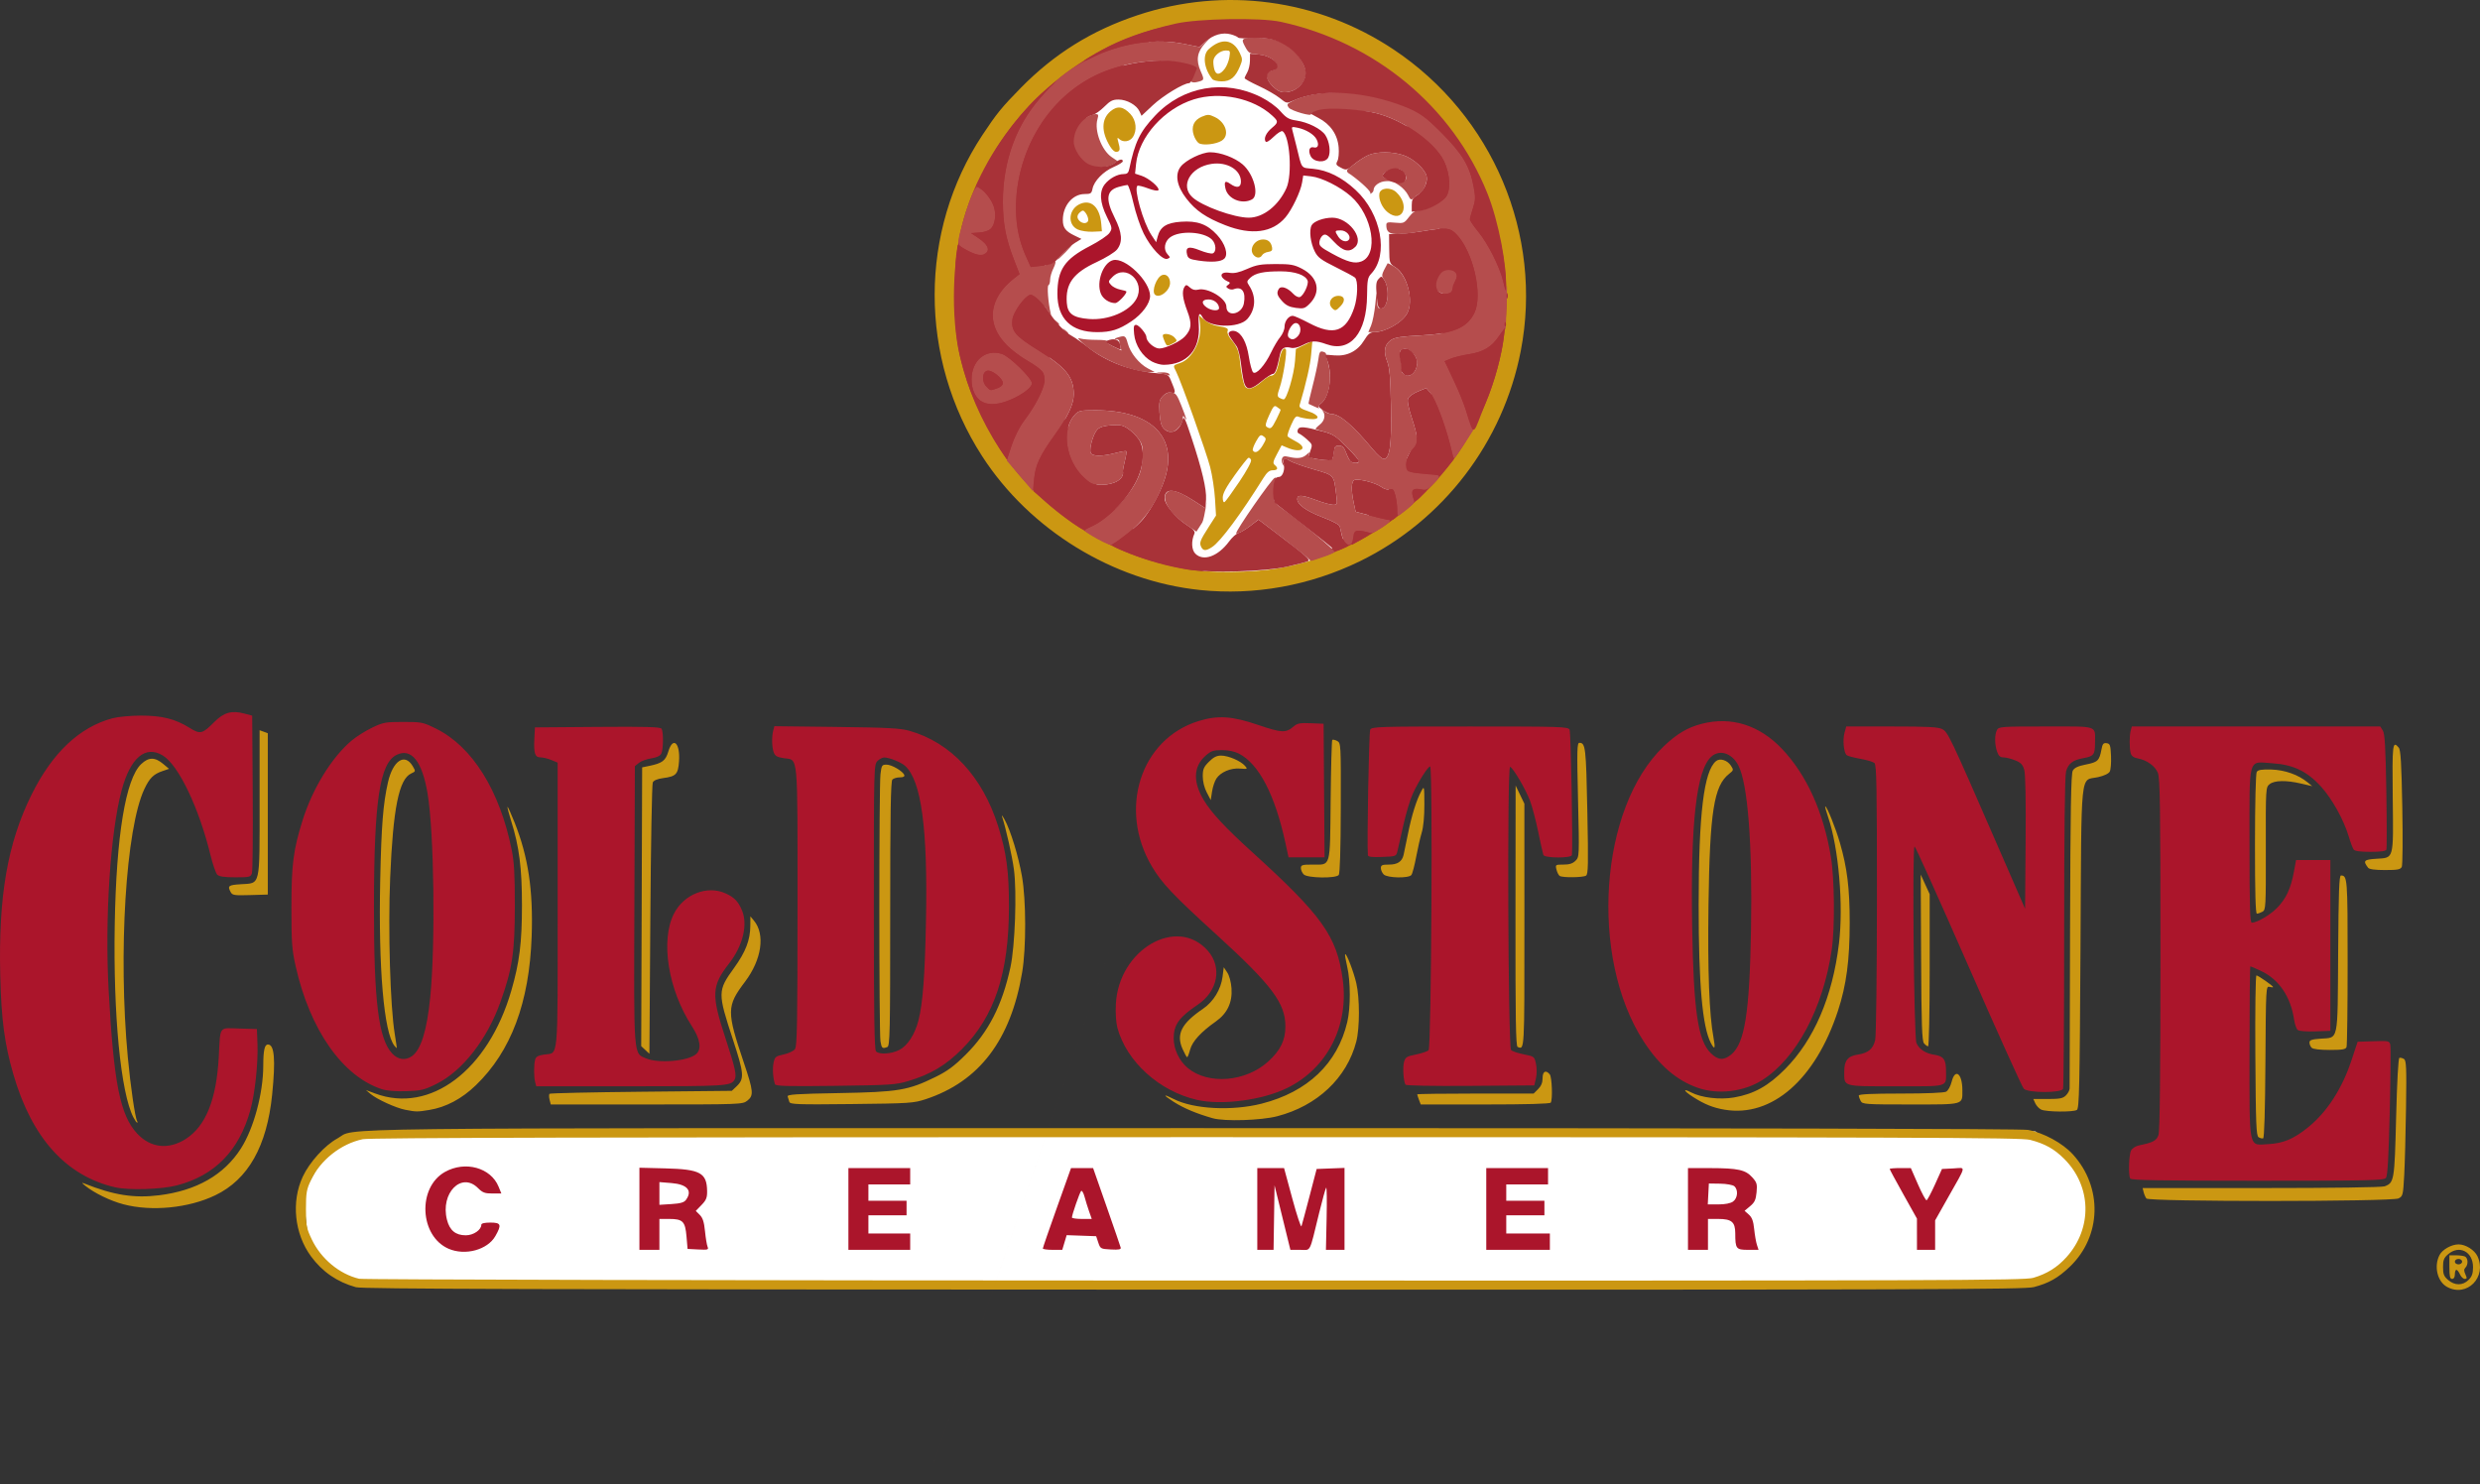
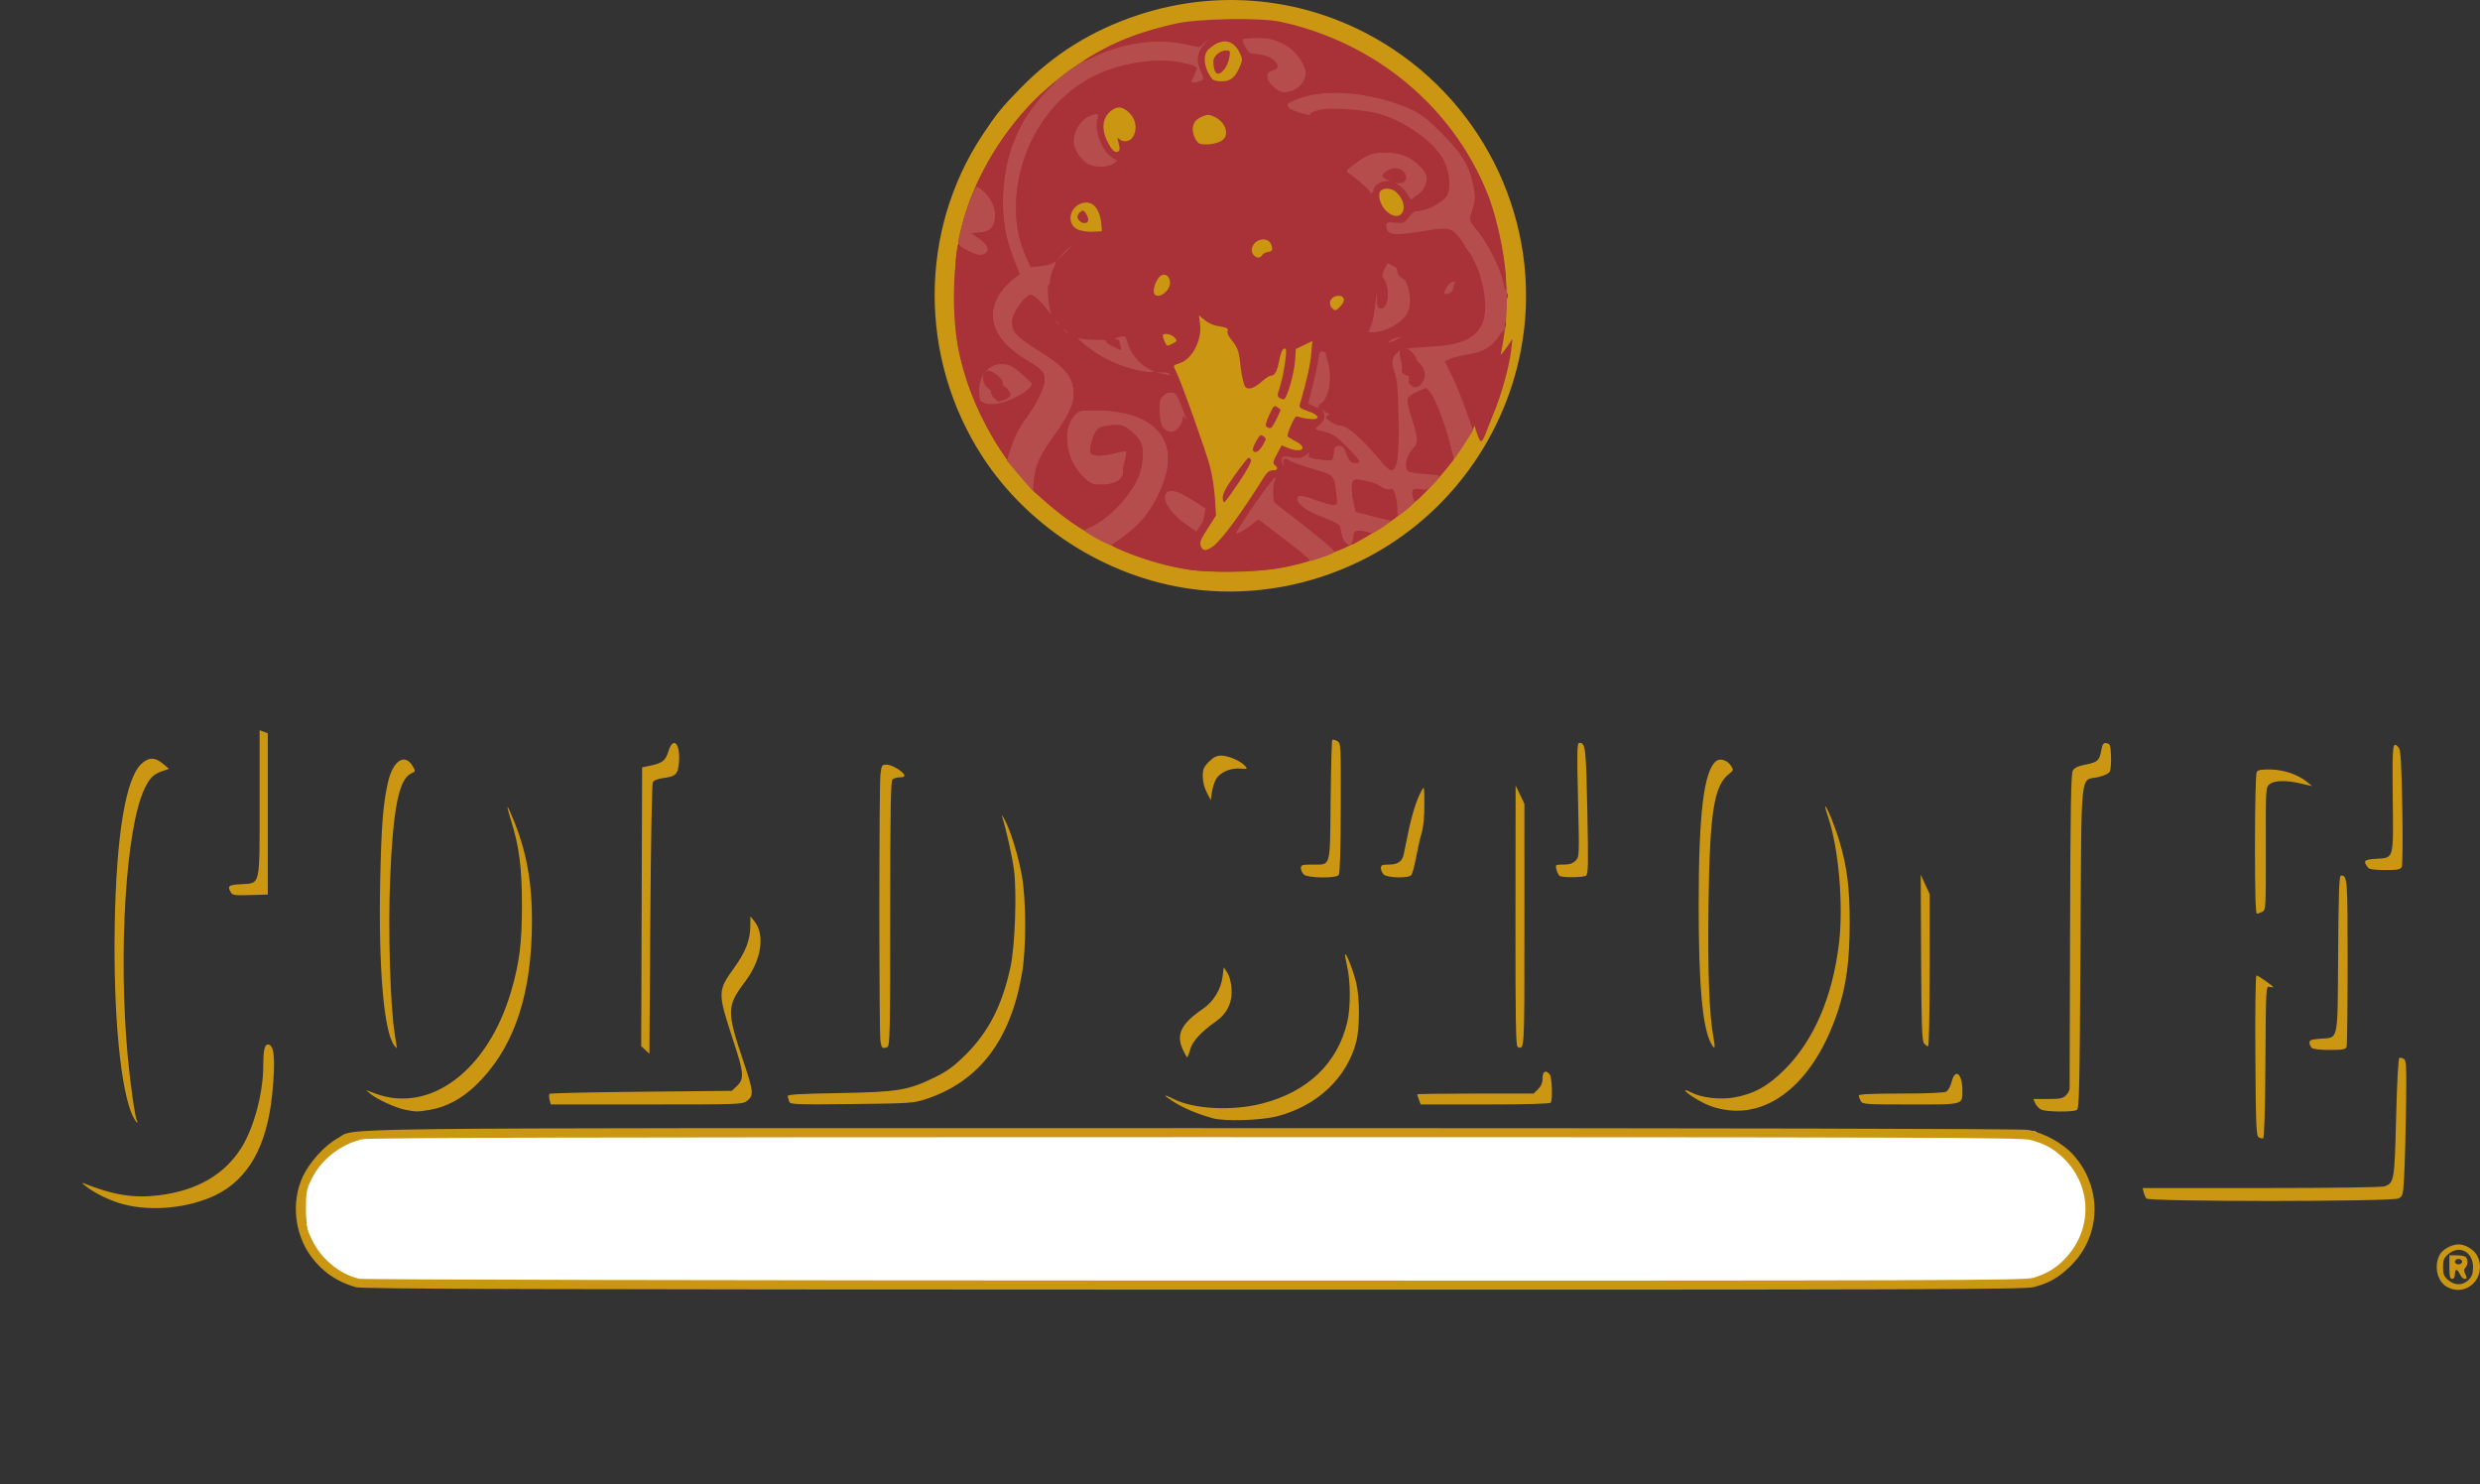
<svg xmlns="http://www.w3.org/2000/svg" xmlns:ns1="http://www.inkscape.org/namespaces/inkscape" xmlns:ns2="http://sodipodi.sourceforge.net/DTD/sodipodi-0.dtd" id="svg4224" version="1.1" ns1:version="0.91 r13725" width="1279.408" height="765.598" viewBox="0 0 1279.408 765.598" ns2:docname="coldstonecreamery.svg">
  <rect x="0" y="0" width="1279.408" height="765.598" fill="#333333" stroke="none" />
  <defs id="defs4228" />
  <ns2:namedview pagecolor="#ffffff" bordercolor="#666666" borderopacity="1" objecttolerance="10" gridtolerance="10" guidetolerance="10" ns1:pageopacity="0" ns1:pageshadow="2" ns1:window-width="1600" ns1:window-height="1137" id="namedview4226" showgrid="false" ns1:zoom="0.6518583" ns1:cx="578.14407" ns1:cy="355.20146" ns1:window-x="-8" ns1:window-y="-8" ns1:window-maximized="1" ns1:current-layer="g4786" fit-margin-top="0" fit-margin-left="0" fit-margin-right="0" fit-margin-bottom="0" />
  <path style="opacity:1;fill:#ffffff;fill-opacity:1;fill-rule:nonzero;stroke:none;stroke-width:0.5;stroke-linecap:butt;stroke-miterlimit:0;stroke-dasharray:none;stroke-opacity:1" d="m 181.252,584.829 868.838,-1.151 21.424,19.389 7.107,19.171 -2.386,17.592 -12.135,13.938 -13.739,9.096 -869.301,-1.025 -21.357,-16.259 -3.38,-29.553 9.272,-17.072 z" id="rect4813" ns1:connector-curvature="0" ns2:nodetypes="cccccccccccc" />
  <g id="g4786" transform="translate(-292.798,80.843)">
    <path style="fill:#a83238;fill-opacity:1" d="M 913.081,214.649 C 870.761,210.247 830.484,185.511 807.319,149.698 776.525,102.087 776.58,40.399 807.458,-6.237 c 6.887,-10.402 9.377,-13.462 18.558,-22.81 16.354,-16.652 34.526,-27.96 56.835,-35.368 41.974,-13.938 87.336,-7.851 124.156,16.661 48.234,32.111 72.657,89.964 61.766,146.313 -8.577,44.377 -37.622,82.367 -78.065,102.106 -24.299,11.86 -51.295,16.723 -77.627,13.984 z" id="path4794-9" ns1:connector-curvature="0" ns2:nodetypes="sssssssss" />
-     <ellipse style="opacity:1;fill:#ffffff;fill-opacity:1;fill-rule:nonzero;stroke:#ffffff;stroke-width:0.5;stroke-linecap:butt;stroke-miterlimit:0;stroke-dasharray:none;stroke-opacity:1" id="path4811" cx="934.709" cy="69.978" rx="103.094" ry="146.504" />
    <path style="fill:#cb9712" d="m 476.418,583.233 c -9.676,-2.692 -17.262,-7.897 -23.146,-15.881 -8.589,-11.654 -10.31,-28.271 -4.265,-41.188 3.504,-7.489 11.37,-16.152 17.884,-19.697 10.49,-5.709 -23.512,-5.3 441.821,-5.316 279.229,-0.009 426.997,0.308 430.313,0.923 8.079,1.498 17.813,6.798 23.091,12.574 15.563,17.028 14.875,42.384 -1.574,58.074 -6.035,5.756 -10.788,8.44 -18.511,10.452 -4.74,1.235 -56.386,1.392 -433.388,1.318 -339.716,-0.067 -428.876,-0.326 -432.225,-1.258 z m 865.377,-4.855 c 7.1,-2.103 12.339,-5.382 17.149,-10.731 13.414,-14.92 12.893,-36.494 -1.223,-50.61 -5.152,-5.152 -9.936,-7.824 -17.564,-9.811 -4.738,-1.234 -56.221,-1.402 -430.295,-1.402 -307.437,0 -426.287,0.287 -429.881,1.039 -11.311,2.366 -21.914,10.767 -26.83,21.256 -2.2,4.694 -2.513,6.526 -2.513,14.736 0,8.594 0.249,9.9 2.987,15.679 4.73,9.984 14.295,17.945 24.431,20.334 2.011,0.474 186.817,0.87 431.084,0.924 390.382,0.086 428.007,-0.037 432.656,-1.414 z m 213.463,4.729 c -5.05,-2.74 -6.94,-10.652 -3.934,-16.465 1.49,-2.881 6.181,-5.505 9.844,-5.505 3.603,0 8.187,2.868 9.709,6.074 5.098,10.744 -5.408,21.437 -15.619,15.896 z m 11.046,-3.646 c 1.775,-1.775 2.301,-3.285 2.301,-6.605 0,-7.952 -7.066,-11.609 -12.838,-6.644 -2.184,1.879 -2.631,3.006 -2.631,6.644 0,3.638 0.446,4.765 2.631,6.644 3.437,2.957 7.557,2.942 10.537,-0.038 z m -9.886,-6.605 0,-6.094 3.205,0 c 1.762,0 3.872,0.256 4.688,0.569 1.735,0.666 1.969,4.195 0.383,5.781 -0.834,0.834 -0.839,1.672 -0.02,3.469 0.893,1.961 0.837,2.369 -0.327,2.369 -0.773,0 -1.887,-1.055 -2.474,-2.344 -0.587,-1.289 -1.422,-2.344 -1.855,-2.344 -0.433,0 -0.787,1.055 -0.787,2.344 0,1.458 -0.531,2.344 -1.406,2.344 -1.106,0 -1.406,-1.302 -1.406,-6.094 z m 6.562,-2.812 c 0,-0.781 -0.833,-1.406 -1.875,-1.406 -1.042,0 -1.875,0.625 -1.875,1.406 0,0.781 0.833,1.406 1.875,1.406 1.042,0 1.875,-0.625 1.875,-1.406 z M 356.5,540.464 c -6.778,-1.775 -15.05,-5.793 -19.77,-9.603 -1.81,-1.461 -1.916,-1.722 -0.469,-1.145 15.167,6.041 25.685,7.694 38.681,6.079 19.259,-2.393 33.432,-10.506 42.142,-24.123 6.627,-10.359 11.506,-28.452 11.533,-42.767 0.015,-7.887 0.679,-10.893 2.407,-10.893 3.351,0 4,7.707 2.177,25.826 -2.681,26.641 -12.382,43.819 -29.344,51.965 -13.761,6.608 -32.776,8.48 -47.358,4.662 z m 1043.605,-2.999 c -0.504,-0.645 -1.149,-2.121 -1.433,-3.281 l -0.516,-2.109 61.258,0 c 36.661,0 62.203,-0.36 63.613,-0.896 4.917,-1.869 5.087,-2.895 5.909,-35.59 0.471,-18.758 1.122,-30.506 1.701,-30.688 0.516,-0.163 1.57,0.104 2.344,0.593 1.206,0.762 1.357,4.337 1.061,25.063 -0.19,13.296 -0.612,29.015 -0.938,34.931 -0.565,10.262 -0.7,10.811 -2.936,11.939 -3.404,1.717 -128.72,1.754 -130.062,0.038 z m 57.875,-31.621 c -1.209,-0.763 -1.443,-6.69 -1.669,-42.172 -0.149,-23.351 0.096,-41.285 0.562,-41.285 0.889,0 8.607,5.391 8.607,6.012 0,0.206 -0.839,0.156 -1.865,-0.113 -1.836,-0.48 -1.868,0.106 -2.109,38.682 -0.157,25.073 -0.582,39.276 -1.182,39.466 -0.516,0.163 -1.57,-0.102 -2.344,-0.59 z M 361.619,495.6 c -6.53,-12.627 -10.445,-53.019 -9.631,-99.359 0.808,-45.983 5.633,-75.308 13.638,-82.883 3.883,-3.675 7.088,-3.687 11.416,-0.046 l 2.956,2.487 -3.415,1.174 c -4.617,1.587 -6.631,3.587 -9.3,9.233 -9.579,20.262 -13.565,84.773 -8.551,138.369 1.405,15.022 3.772,31.284 4.793,32.937 0.277,0.447 0.278,0.813 0.003,0.813 -0.275,0 -1.134,-1.226 -1.909,-2.725 z m 556.83,0.457 c -8.322,-2.358 -14.938,-5.137 -20.184,-8.479 -5.678,-3.617 -5.66,-4.342 0.035,-1.436 10.253,5.231 30.034,6.277 45.33,2.396 23.752,-6.025 39.167,-20.709 44.216,-42.118 1.759,-7.46 1.732,-21.03 -0.057,-28.621 -0.777,-3.297 -1.25,-6.158 -1.051,-6.357 0.659,-0.659 4.33,8.819 5.752,14.853 1.83,7.764 1.828,23.224 -0.006,30.262 -4.878,18.728 -20.11,33.104 -40.755,38.465 -8.379,2.176 -27.191,2.761 -33.281,1.035 z m -416.617,-4.371 c -4.886,-0.96 -14.615,-5.408 -17.914,-8.19 l -2.344,-1.977 4.762,1.776 c 28.418,10.598 58.347,-11.995 70.236,-53.021 4.237,-14.622 5.491,-24.645 5.502,-43.98 0.011,-19.258 -1.417,-30.444 -5.559,-43.554 -1.215,-3.845 -2.067,-7.133 -1.893,-7.307 0.174,-0.174 1.795,3.394 3.604,7.929 7.083,17.761 9.685,35.06 8.854,58.869 -1.191,34.12 -10.609,59.261 -28.77,76.793 -7.276,7.024 -15.425,11.352 -24.029,12.761 -6.242,1.022 -6.759,1.018 -12.449,-0.099 z m 680.74,-0.028 c -5.987,-0.997 -10.452,-2.799 -16.413,-6.624 -4.835,-3.103 -5.444,-4.642 -0.908,-2.296 5.321,2.751 14.732,3.867 22.047,2.612 10.305,-1.767 17.75,-5.904 26.464,-14.706 14.874,-15.024 24.386,-37.169 27.726,-64.549 2.423,-19.863 -0.122,-49.54 -5.618,-65.515 -1.018,-2.959 -1.657,-5.38 -1.421,-5.38 0.861,0 5.276,10.979 7.53,18.722 3.756,12.907 5.056,23.485 5.061,41.158 0,19.476 -1.691,32.226 -6.059,45.561 -11.601,35.414 -34.098,55.064 -58.408,51.017 z m 163.25,-0.054 c -1.101,-0.533 -2.463,-1.981 -3.027,-3.218 l -1.024,-2.248 7.48,0 c 6.23,0 7.793,-0.313 9.355,-1.875 1.031,-1.031 1.88,-2.613 1.886,-3.516 0.01,-0.902 0.111,-37.711 0.234,-81.797 0.174,-62.385 0.485,-80.614 1.404,-82.22 0.861,-1.505 2.712,-2.365 6.833,-3.176 6.062,-1.193 6.879,-1.986 7.955,-7.718 0.548,-2.924 1.017,-3.499 2.661,-3.264 1.777,0.253 2.026,0.976 2.272,6.595 0.152,3.471 -0.14,7.09 -0.65,8.042 -0.573,1.07 -2.877,2.168 -6.03,2.874 -9.421,2.108 -8.531,-6.519 -9.065,87.906 -0.409,72.329 -0.648,83.019 -1.875,83.794 -1.874,1.184 -15.875,1.048 -18.409,-0.179 z m -769.504,-5.108 c -0.339,-1.35 -0.35,-2.721 -0.024,-3.047 0.326,-0.326 21.618,-0.803 47.315,-1.061 l 46.723,-0.469 2.403,-2.259 c 4.152,-3.903 3.956,-6.566 -1.762,-23.991 -8.004,-24.388 -7.991,-25.35 0.477,-37.076 6.06,-8.392 8.388,-14.44 8.437,-21.923 l 0.031,-4.752 1.832,2.198 c 5.905,7.087 4.004,20.124 -4.596,31.515 -9.533,12.627 -9.57,15.176 -0.597,41.806 4.961,14.725 5.158,16.902 1.766,19.569 -2.428,1.91 -3.312,1.943 -51.93,1.943 l -49.459,0 -0.616,-2.454 z m 123.69,1.115 c -0.256,-0.81 -0.642,-2.053 -0.859,-2.761 -0.326,-1.064 4.279,-1.372 26.484,-1.769 30.639,-0.548 35.695,-1.393 49.786,-8.319 6.144,-3.02 9.614,-5.583 15.559,-11.49 11.808,-11.734 18.828,-25.444 23.095,-45.103 2.368,-10.911 3.363,-38.744 1.803,-50.427 -0.942,-7.055 -4.093,-21.099 -6.144,-27.385 -0.336,-1.031 0.273,-0.28 1.355,1.669 3.026,5.452 7.131,18.885 8.943,29.269 2.146,12.291 2.2,36.813 0.108,49.365 -5.833,35.011 -22.139,56.476 -49.815,65.577 -6.221,2.046 -8.21,2.176 -38.207,2.503 -28.137,0.307 -31.696,0.182 -32.109,-1.128 z m 324.824,-1.065 c -0.503,-1.323 -0.914,-2.588 -0.914,-2.812 0,-0.224 13.519,-0.408 30.043,-0.408 l 30.043,0 2.301,-2.301 c 1.578,-1.578 2.301,-3.346 2.301,-5.625 0,-3.542 1.661,-4.435 3.694,-1.985 1.146,1.381 1.563,12.918 0.528,14.594 -0.373,0.603 -12.553,0.943 -33.832,0.943 l -33.249,0 z m 227.869,0.591 c -0.534,-0.997 -0.971,-2.263 -0.971,-2.812 0,-0.678 6.944,-0.999 21.624,-0.999 13.067,0 22.339,-0.383 23.431,-0.967 1.027,-0.55 2.263,-2.776 2.862,-5.156 1.799,-7.144 5.52,-4.197 5.52,4.371 0,7.711 1.208,7.377 -26.719,7.377 -23.538,0 -24.826,-0.091 -25.748,-1.813 z M 902.841,460.26 c -3.36,-7.597 -0.529,-13.123 10.599,-20.683 5.356,-3.639 9.234,-10.005 10.06,-16.515 l 0.621,-4.893 1.8,2.693 c 1.071,1.603 1.959,4.902 2.194,8.151 0.525,7.258 -2.158,12.957 -8.05,17.1 -7.676,5.397 -12.138,10.268 -13.276,14.495 -0.588,2.183 -1.287,3.968 -1.554,3.968 -0.267,0 -1.344,-1.942 -2.394,-4.315 z m -277.132,0.577 -2.115,-1.971 0.24,-71.911 0.24,-71.911 3.75,-0.778 c 6.648,-1.38 8.333,-2.663 9.775,-7.443 2.397,-7.95 6.186,-4.366 5.494,5.198 -0.475,6.572 -1.524,7.67 -8.162,8.551 -2.968,0.394 -4.858,1.177 -5.374,2.228 -0.438,0.891 -1.007,32.758 -1.264,70.815 l -0.469,69.195 z m 859.646,-1.137 c -0.619,-0.619 -1.125,-1.834 -1.125,-2.7 0,-1.255 1.147,-1.658 5.653,-1.984 9.484,-0.686 8.838,2.414 9.141,-43.912 0.208,-31.784 0.514,-40.28 1.453,-40.28 3.324,0 3.44,1.506 3.44,44.642 0,23.316 -0.256,43.059 -0.569,43.875 -0.459,1.195 -2.152,1.483 -8.719,1.483 -5.089,0 -8.572,-0.423 -9.275,-1.125 z m -989.033,-0.984 c -5.481,-6.759 -8.341,-39.93 -7.375,-85.547 0.596,-28.14 1.487,-39.37 4.004,-50.436 2.554,-11.231 8.67,-15.23 12.744,-8.334 1.577,2.67 1.565,2.731 -0.766,3.793 -6.322,2.88 -9.357,17.944 -10.853,53.866 -1.13,27.127 0.025,66.349 2.372,80.564 0.66,3.996 1.115,7.266 1.012,7.266 -0.103,0 -0.616,-0.527 -1.138,-1.172 z m 250.697,-2.344 c -0.765,-4.625 -0.759,-131.444 0.006,-137.812 0.55,-4.583 0.766,-4.922 3.134,-4.922 2.696,0 8.508,3.422 9.155,5.391 0.248,0.756 -0.576,1.172 -2.318,1.172 -1.487,0 -3.209,0.506 -3.828,1.125 -0.854,0.854 -1.125,17.519 -1.125,69.275 0,61.279 -0.15,68.207 -1.483,68.719 -2.559,0.982 -2.944,0.662 -3.54,-2.947 z m 328.695,2.895 c -0.923,-0.372 -1.156,-14.732 -1.098,-67.66 l 0.074,-67.188 2.258,4.688 2.258,4.688 0.012,63.047 c 0.013,65.158 0.085,63.874 -3.503,62.426 z m 99.673,-2.068 c -4.368,-8.447 -6.287,-30.29 -6.269,-71.374 0.02,-46.899 2.666,-68.791 8.944,-74.001 2.016,-1.673 5.817,-0.531 7.676,2.307 1.472,2.247 1.435,2.415 -0.944,4.287 -7.827,6.157 -9.934,19.566 -10.606,67.489 -0.478,34.131 0.386,56.989 2.594,68.634 1.072,5.653 0.609,6.535 -1.395,2.659 z m 109.973,0.202 c -1.042,-1.255 -1.325,-9.666 -1.487,-44.297 l -0.2,-42.748 2.31,5.042 2.31,5.042 0,39.255 c 0,21.893 -0.364,39.255 -0.823,39.255 -0.453,0 -1.402,-0.697 -2.109,-1.549 z m 170.759,-102.748 c 0.01,-21.109 0.382,-36.438 0.908,-37.266 0.677,-1.064 2.505,-1.362 7.521,-1.224 6.929,0.19 13.952,2.678 18.744,6.639 l 2.344,1.937 -5.625,-1.317 c -7.799,-1.827 -13.866,-1.718 -16.348,0.294 -2.004,1.624 -2.024,1.957 -1.96,33.238 0.062,30.428 0,31.634 -1.768,32.578 -1.008,0.539 -2.282,0.981 -2.832,0.981 -0.69,0 -0.995,-11.094 -0.985,-35.859 z M 411.781,379.357 c -1.707,-3.189 -1.151,-3.616 5.231,-4.023 10.304,-0.656 9.718,1.881 9.718,-42.084 l 0,-37.366 2.109,0.78 2.109,0.78 0,41.611 0,41.611 -9.09,0.268 c -8.236,0.243 -9.183,0.094 -10.078,-1.579 z m 553.61,-9.068 c -0.81,-0.81 -1.473,-2.287 -1.473,-3.281 0,-1.595 0.698,-1.808 5.915,-1.808 9.703,0 9.071,2.217 9.429,-33.062 0.171,-16.895 0.55,-30.956 0.842,-31.248 0.291,-0.291 1.419,-0.054 2.505,0.527 1.954,1.046 1.974,1.407 1.886,34.517 -0.058,21.823 -0.431,33.872 -1.072,34.644 -1.524,1.836 -16.139,1.602 -18.03,-0.289 z m 41.25,0 c -0.81,-0.81 -1.473,-2.287 -1.473,-3.281 0,-1.514 0.676,-1.808 4.152,-1.808 4.446,0 6.764,-1.527 7.573,-4.987 0.263,-1.124 1.3,-6.117 2.305,-11.095 1.923,-9.521 4.33,-17.186 6.873,-21.886 1.487,-2.748 1.522,-2.588 1.549,7.031 0.017,6.09 -0.503,11.591 -1.363,14.426 -0.764,2.52 -2.067,8.215 -2.895,12.656 -0.828,4.441 -1.937,8.602 -2.465,9.246 -1.452,1.773 -12.414,1.542 -14.257,-0.301 z m 90.781,0.756 c -0.565,-0.379 -1.312,-1.849 -1.659,-3.267 -0.618,-2.525 -0.544,-2.578 3.606,-2.578 3.067,0 4.785,-0.549 6.224,-1.988 1.971,-1.971 1.982,-2.229 1.298,-31.406 -0.604,-25.769 -0.516,-29.419 0.71,-29.419 3.147,0 3.427,2.4 4.085,35.058 0.556,27.564 0.453,32.743 -0.665,33.451 -1.59,1.006 -12.148,1.122 -13.6,0.148 z m 417.069,-4.204 c -2.773,-3.584 -2.195,-4.231 4.141,-4.634 9.293,-0.592 8.908,0.826 8.555,-31.46 -0.306,-27.94 -0.093,-29.717 3.101,-25.873 1.002,1.206 1.407,7.995 1.829,30.703 0.298,16.035 0.178,29.893 -0.267,30.795 -0.674,1.367 -2.115,1.641 -8.63,1.641 -5.148,0 -8.131,-0.4 -8.728,-1.172 z M 915.353,327.972 c -1.259,-2.412 -2.06,-5.639 -2.06,-8.297 0,-3.697 0.478,-4.828 3.188,-7.537 2.373,-2.373 3.99,-3.182 6.328,-3.167 3.694,0.024 9.98,2.72 12.216,5.239 1.522,1.714 1.437,1.764 -2.487,1.451 -4.853,-0.386 -10.033,1.812 -12.252,5.198 -0.855,1.305 -1.851,4.327 -2.214,6.716 l -0.659,4.344 z m -3.466,-104.426 c -44.976,-4.679 -87.782,-30.967 -112.4,-69.028 -32.728,-50.599 -32.67,-116.16 0.147,-165.723 7.32,-11.055 9.965,-14.307 19.723,-24.242 17.38,-17.697 36.693,-29.715 60.403,-37.589 44.609,-14.813 92.818,-8.344 131.949,17.707 51.262,34.126 77.218,95.612 65.644,155.498 -9.115,47.162 -39.983,87.537 -82.965,108.516 -25.824,12.604 -54.515,17.773 -82.5,14.861 z m 39.985,-11.123 c 44.507,-7.699 83.031,-36.228 103.218,-76.441 23.499,-46.81 18.769,-100.672 -10.848,-145.272 -7.55,-11.369 -25.069,-28.406 -36.56,-36.178 -24.554,-16.606 -51.221,-24.853 -80.625,-24.934 -19.737,-0.054 -35.274,2.459 -53.271,9.663 -39.493,15.807 -71.87,51.67 -83.793,92.815 -5.923,20.439 -6.777,50.474 -2.009,70.625 4.208,17.784 10.735,33.01 20.674,48.23 20.93,32.05 56.931,55.319 95.729,61.875 11.764,1.988 34.858,1.802 47.485,-0.382 z m -39.357,-11.05 c -1.106,-2.149 -0.671,-3.322 3.832,-10.351 l 3.779,-5.898 -0.52,-8.633 c -0.286,-4.748 -1.408,-12.104 -2.494,-16.346 -1.952,-7.626 -15.015,-44.299 -17.523,-49.194 -1.725,-3.366 -1.771,-3.26 1.994,-4.503 6.317,-2.085 11.361,-11.882 10.32,-20.043 l -0.584,-4.578 2.889,2.431 c 1.589,1.337 4.459,2.691 6.377,3.01 5.3,0.88 6.072,1.267 5.499,2.759 -0.29,0.755 0.448,2.545 1.638,3.976 3.385,4.071 4.239,6.215 4.821,12.114 0.298,3.019 0.995,7.282 1.548,9.474 0.847,3.356 1.375,3.984 3.349,3.984 1.361,0 3.865,-1.376 5.975,-3.281 1.998,-1.805 4.212,-3.281 4.921,-3.281 2.069,0 3.322,-2.181 4.342,-7.56 0.964,-5.082 2.232,-7.384 3.416,-6.2 0.867,0.867 -1.264,14.457 -3.123,19.912 -1.256,3.687 -1.286,4.495 -0.193,5.187 0.712,0.451 1.739,0.827 2.282,0.835 1.529,0.022 5.327,-12.866 5.828,-19.777 l 0.449,-6.198 4.244,-2.062 4.244,-2.062 -0.597,6.854 c -0.488,5.603 -2.541,14.628 -5.961,26.204 -0.344,1.163 0.708,1.924 4.316,3.122 6.175,2.051 6.677,4.628 0.786,4.031 -2.191,-0.222 -4.726,-0.733 -5.633,-1.135 -1.348,-0.598 -2.054,0.183 -3.879,4.294 -1.227,2.764 -2.039,5.348 -1.804,5.742 0.235,0.394 2.086,1.563 4.114,2.597 6.779,3.458 3.162,6.42 -4.123,3.376 l -3.061,-1.279 -2.421,4.539 c -2.023,3.794 -2.208,4.715 -1.127,5.613 1.967,1.632 1.552,2.719 -1.039,2.719 -1.728,0 -2.976,1.032 -4.82,3.984 -11.688,18.714 -22.09,32.735 -26.389,35.57 -3.212,2.118 -4.606,2.132 -5.674,0.055 z m 19.627,-33.663 c 3.921,-5.844 6.387,-10.419 6.066,-11.256 -0.297,-0.775 -0.923,-1.268 -1.391,-1.097 -0.467,0.172 -3.631,4.194 -7.031,8.939 -4.44,6.196 -6.181,9.447 -6.181,11.54 0,1.759 0.382,2.677 0.965,2.317 0.531,-0.328 3.938,-5.027 7.571,-10.443 z m 12.076,-18.791 c 1.938,-3.285 1.959,-3.534 0.396,-4.677 -1.458,-1.066 -1.906,-0.759 -3.828,2.625 -1.197,2.108 -1.942,4.213 -1.654,4.677 1.09,1.764 3.112,0.721 5.086,-2.625 z m 7.091,-13.498 c 1.332,-2.629 2.289,-4.858 2.125,-4.953 -0.164,-0.095 -0.996,-0.704 -1.85,-1.355 -1.363,-1.038 -1.853,-0.527 -4.008,4.18 -1.904,4.16 -2.187,5.533 -1.26,6.121 2.041,1.295 2.498,0.929 4.993,-3.993 z M 893.736,95.581 c -0.588,-1.289 -1.068,-2.746 -1.068,-3.238 0,-1.6 4.354,-0.941 6.033,0.914 1.572,1.738 1.529,1.863 -1.13,3.238 -2.663,1.377 -2.806,1.343 -3.834,-0.914 z m 86.307,-17.444 c -2.543,-2.543 -0.553,-6.375 3.311,-6.375 3.136,0 3.685,2.499 1.145,5.204 -2.458,2.616 -2.895,2.731 -4.455,1.171 z m -91.438,-7 c -1.795,-1.795 0.827,-8.965 3.678,-10.059 2.189,-0.84 4.135,1.077 4.135,4.073 0,3.968 -5.566,8.233 -7.812,5.986 z m 51.125,-20.188 c -2.918,-2.918 0.115,-8.25 4.693,-8.25 2.641,0 4.148,1.37 4.639,4.219 0.242,1.401 -0.269,1.957 -2.02,2.2 -1.289,0.179 -2.681,0.917 -3.093,1.641 -0.919,1.613 -2.716,1.694 -4.219,0.191 z m -90.858,-13.362 c -5.628,-2.488 -4.844,-10.73 1.263,-13.282 5.702,-2.383 10.074,1.835 10.806,10.425 l 0.32,3.75 -4.688,0.22 c -2.578,0.121 -6.044,-0.38 -7.702,-1.113 z m 5.358,-5.021 c 0,-0.933 -0.587,-2.499 -1.305,-3.48 -1.109,-1.516 -1.532,-1.596 -2.812,-0.533 -1.793,1.488 -1.923,3.044 -0.383,4.584 1.724,1.724 4.5,1.372 4.5,-0.571 z m 154.472,-3.897 c -2.798,-2.201 -4.745,-6.512 -4.315,-9.552 0.444,-3.138 5.758,-3.602 8.776,-0.767 7.261,6.821 3.158,16.312 -4.461,10.319 z M 865.494,-5.283 c -4.634,-7.541 -4.56,-14.142 0.204,-18.15 3.547,-2.984 6.606,-2.542 10.33,1.494 2.985,3.234 3.483,8.554 1.119,11.931 -1.607,2.294 -4.967,2.737 -6.918,0.912 -1.031,-0.965 -1.137,-0.758 -0.596,1.172 1.151,4.111 1.043,5.077 -0.611,5.419 -1.03,0.213 -2.308,-0.793 -3.527,-2.777 z m 45.76,-1.687 c -0.864,-0.533 -2.037,-2.382 -2.606,-4.109 -1.459,-4.421 0.041,-7.835 4.206,-9.575 2.985,-1.247 3.656,-1.23 6.61,0.172 5.792,2.749 7.81,9.464 3.66,12.183 -2.878,1.886 -9.726,2.653 -11.869,1.329 z m 6.959,-33.065 c -4.325,-5.42 -5.174,-12.415 -1.873,-15.423 6.57,-5.984 12.649,-5.229 16.077,1.996 1.427,3.007 1.433,3.572 0.077,6.817 -2.387,5.712 -4.889,7.782 -9.406,7.782 -2.167,0 -4.361,-0.527 -4.876,-1.172 z m 6.49,-5.413 c 0.97,-1.301 2.02,-3.938 2.331,-5.859 0.529,-3.259 0.408,-3.494 -1.796,-3.494 -2.866,0 -6.118,2.598 -6.454,5.156 -0.136,1.031 0.065,3.063 0.446,4.515 0.837,3.192 2.946,3.069 5.472,-0.319 z" id="path4794" ns1:connector-curvature="0" ns2:nodetypes="ssssssssssssscsssssssssscssscssscccccscccscsssccssssssssssssssscccssscsssccccssscscccssscssssscccssssssscscccscsssssssssccsssssscsscsscccsccscsccccsscccccscsssscssssscccssssssssssssssssscssscscscssccsscssscssssssccccsssssscccssssscsccssssssscccsssssscccscccsccsssssssscscccsscccsscssccscssscccccsscssscsssccssssssssscssssssssscsscssscsssssssscssssssssssssssssssssscscssssscssssssssssssscscccsssssscsscsssssccsscsscssssssscsssssssssssssssssssssssssscssssssssssssssssssssssssscsscsccsssscs" />
    <path style="fill:#b54d4d" d="m 968.159,207.736 c -0.35,-0.566 -6.377,-5.42 -13.394,-10.786 l -12.758,-9.757 -3.342,2.618 c -3.877,3.037 -7.551,5.086 -8.112,4.525 -0.751,-0.751 18.409,-28.357 19.907,-28.681 1.294,-0.279 1.416,0.325 0.854,4.219 -0.361,2.5 -0.86,5.406 -1.11,6.458 -0.342,1.44 0.544,2.63 3.583,4.813 10.429,7.494 27.968,22.007 27.503,22.759 -0.286,0.462 -2.729,1.567 -5.43,2.455 -2.701,0.888 -5.396,1.793 -5.988,2.011 -0.592,0.218 -1.363,-0.067 -1.713,-0.633 z M 859.049,197.27 c -3.682,-2.033 -6.676,-3.998 -6.655,-4.368 0.021,-0.369 2.236,-1.69 4.922,-2.936 6.476,-3.003 17.084,-13.802 21.208,-21.59 2.527,-4.773 3.285,-7.432 3.606,-12.656 0.357,-5.803 0.134,-7.013 -1.815,-9.873 -1.222,-1.792 -3.689,-4.256 -5.481,-5.474 -2.729,-1.854 -4.142,-2.153 -8.686,-1.835 -3.75,0.262 -5.98,0.94 -7.218,2.192 -2.115,2.14 -4.328,9.764 -3.478,11.98 0.754,1.966 5.793,2.032 12.798,0.168 2.812,-0.748 5.316,-1.158 5.564,-0.91 0.248,0.248 -0.071,2.487 -0.709,4.975 -0.638,2.488 -1.087,4.906 -0.999,5.374 0.727,3.862 -4.177,6.935 -11.075,6.94 -4.355,0.003 -5.358,-0.393 -8.745,-3.453 -9.671,-8.738 -12.157,-24.92 -5.011,-32.63 2.019,-2.178 2.807,-2.352 10.711,-2.352 28.979,0 42.868,14.024 35.542,35.889 -4.05,12.089 -10.674,21.522 -19.838,28.249 -3.226,2.368 -6.334,4.688 -6.906,5.155 -0.665,0.543 -3.456,-0.485 -7.734,-2.848 z m 127.559,1.753 c -0.537,-0.647 -1.261,-2.44 -1.608,-3.984 -0.347,-1.544 -0.814,-3.489 -1.036,-4.323 -0.24,-0.899 -3.733,-2.776 -8.585,-4.612 -8.564,-3.242 -13.336,-6.647 -13.336,-9.517 0,-2.331 2.453,-2.172 9.934,0.644 3.425,1.289 7.262,2.344 8.526,2.344 2.25,0 2.285,-0.115 1.632,-5.345 -1.289,-10.315 -0.807,-9.787 -11.883,-13.012 -5.466,-1.592 -11.004,-3.592 -12.306,-4.445 -2.553,-1.673 -3.736,-0.906 -2.867,1.859 0.484,1.539 0.434,1.557 -0.467,0.165 -0.555,-0.858 -0.745,-2.251 -0.421,-3.095 0.459,-1.195 1.238,-1.381 3.517,-0.839 4.405,1.048 7.054,0.712 9.117,-1.155 1.589,-1.438 1.775,-1.46 1.273,-0.153 -0.622,1.62 2.397,2.585 9.075,2.902 3.005,0.143 3.173,-0.024 3.62,-3.6 0.404,-3.231 0.788,-3.75 2.774,-3.75 1.831,0 2.592,0.771 3.702,3.75 1.528,4.102 2.52,5.12 5.009,5.142 2.808,0.025 1.856,-1.656 -4.688,-8.267 -5.094,-5.147 -7.242,-6.638 -11.016,-7.643 -2.578,-0.687 -4.857,-1.387 -5.065,-1.555 -0.208,-0.169 0.742,-1.187 2.109,-2.263 2.66,-2.092 3.224,-5.293 1.315,-7.467 -0.645,-0.734 -0.295,-0.607 0.777,0.281 1.072,0.889 2.671,1.616 3.553,1.616 4.604,0 11.135,5.466 21.616,18.094 2.666,3.212 5.123,5.32 6.002,5.151 2.99,-0.576 3.88,-7.517 3.504,-27.349 -0.287,-15.124 -0.684,-19.708 -2.003,-23.113 -2.007,-5.182 -1.319,-8.701 2.147,-10.975 1.923,-1.261 5.413,-1.798 14.751,-2.268 17.118,-0.862 24.48,-3.929 28.189,-11.745 4.401,-9.275 -0.635,-31.349 -9.21,-40.374 -3.386,-3.563 -5.213,-3.728 -17.996,-1.628 -15.149,2.489 -18.281,1.935 -18.281,-3.233 0,-1.422 0.656,-1.598 4.558,-1.223 4.343,0.417 4.68,0.278 7.143,-2.95 1.808,-2.371 3.325,-3.391 5.051,-3.397 3.253,-0.012 11.353,-3.863 13.717,-6.521 2.936,-3.303 2.576,-12.152 -0.772,-18.997 -4.727,-9.661 -20.859,-21.067 -34.815,-24.614 -8.094,-2.057 -35.143,-1.739 -33.822,0.398 0.973,1.574 -10.148,-1.607 -11.346,-3.245 -1.196,-1.636 -1.036,-1.937 1.798,-3.391 5.801,-2.976 14.262,-4.558 24.38,-4.558 13.911,0 23.719,2.052 34.359,7.189 7.769,3.751 10.008,5.443 18.426,13.922 10.713,10.791 14.436,17.095 16.401,27.767 0.987,5.363 0.931,6.876 -0.403,10.957 -0.852,2.604 -1.549,5.212 -1.549,5.794 0,0.582 1.962,3.456 4.36,6.386 4.951,6.05 10.903,17.845 12.859,25.484 1.188,4.637 1.363,4.873 1.741,2.344 0.231,-1.547 0.247,1.828 0.034,7.5 -0.213,5.672 -0.415,11.483 -0.449,12.913 -0.034,1.431 -0.27,2.393 -0.523,2.139 -0.254,-0.254 -1.654,1.318 -3.11,3.493 -3.703,5.528 -7.963,8.091 -15.366,9.244 -3.466,0.54 -7.718,1.573 -9.449,2.296 l -3.147,1.315 3.31,6.515 c 1.821,3.583 5.131,11.617 7.356,17.852 l 4.046,11.337 -4.982,7.659 c -4.887,7.512 -4.994,7.606 -5.607,4.885 -2.92,-12.956 -8.519,-28.304 -11.741,-32.184 l -1.846,-2.223 -4.349,1.785 c -2.43,0.997 -4.662,2.63 -5.058,3.701 -0.457,1.237 0.257,4.844 2.013,10.17 3.331,10.098 3.393,12.638 0.386,15.881 -4.213,4.546 -4.464,10.816 -0.477,11.918 1.289,0.356 4.664,0.697 7.5,0.756 7.542,0.158 8.14,0.949 3.87,5.118 -3.256,3.179 -3.954,3.467 -7.014,2.893 -3.944,-0.74 -4.987,0.596 -3.507,4.49 0.837,2.202 0.536,2.753 -3.166,5.787 -2.251,1.844 -4.337,3.353 -4.637,3.353 -0.3,0 -0.548,-1.582 -0.551,-3.516 0,-1.934 -0.45,-5.118 -0.994,-7.076 -0.811,-2.919 -1.317,-3.457 -2.808,-2.983 -1.107,0.351 -2.877,-0.176 -4.522,-1.348 -2.981,-2.123 -11.588,-4.299 -13.739,-3.473 -1.639,0.629 -1.782,5.127 -0.372,11.701 l 0.997,4.647 7.27,1.962 c 3.999,1.079 7.98,1.962 8.847,1.962 2.739,0 1.725,1.584 -2.922,4.566 -4.091,2.625 -4.821,2.798 -8.054,1.905 -4.271,-1.179 -6.197,-0.601 -6.197,1.86 0,4.317 -2.349,6.205 -4.497,3.616 z m 35.85,-88.094 c 2.156,-3.078 1.812,-7.023 -0.842,-9.678 -2.408,-2.408 -3.915,-2.79 -5.941,-1.504 -0.949,0.602 -0.993,1.741 -0.203,5.266 0.554,2.474 0.786,4.72 0.516,4.991 -0.851,0.851 1.518,3.009 3.303,3.009 0.939,0 2.364,-0.938 3.167,-2.084 z M 904.727,189.825 c -8.766,-6.005 -13.312,-13.827 -9.754,-16.78 2.061,-1.711 6.17,-0.414 13.341,4.209 l 6.385,4.117 c 1.682,-9.711 -0.605,5.666 -1.641,7.292 l -3.047,4.782 z m -85.798,-25.145 -6.708,-7.864 1.36,-4.58 c 2.198,-7.401 4.53,-12.197 8.359,-17.191 4.988,-6.506 9.79,-15.996 9.79,-19.349 0,-4.395 -1.417,-6.082 -8.66,-10.313 C 801.699,92.901 798.949,76.02 816.109,62.654 l 2.66,-2.072 -2.987,-7.747 c -4.135,-10.723 -5.578,-18.361 -5.597,-29.629 -0.034,-20.285 7.002,-40.005 19.022,-53.309 1.791,-1.983 3.303,-4.027 3.359,-4.542 0.056,-0.516 0.565,-0.938 1.129,-0.938 0.565,0 1.936,-1.096 3.047,-2.435 2.793,-3.366 11.358,-9.347 17.221,-12.026 2.688,-1.229 4.627,-2.656 4.308,-3.172 -0.319,-0.516 -0.151,-0.673 0.372,-0.35 0.524,0.324 3.436,-0.286 6.473,-1.356 13.368,-4.708 26.605,-5.748 39.428,-3.099 l 7.11,1.469 2.929,-2.638 2.929,-2.638 -3.081,3.359 c -4.055,4.421 -4.722,8.685 -2.238,14.302 2.043,4.619 2.01,4.716 -1.947,5.661 -2.955,0.706 -4.363,-0.423 -2.257,-4.107 1.803,-3.154 2.18,-2.468 -0.669,-3.767 -4.524,-2.061 -14.649,-3.705 -23.85,-2.698 -20.791,2.275 -38.304,11.813 -50.193,27.336 -16.425,21.444 -21.029,51.232 -11.277,72.961 l 2.553,5.689 5.698,-0.647 c 3.134,-0.356 6.193,-1.859 6.797,-2.347 0.604,-0.488 0.288,1.517 -0.703,3.46 -0.991,1.943 -1.801,4.674 -1.801,6.069 0,1.395 -0.38,2.677 -0.844,2.849 -0.785,0.291 -0.199,9.082 1.222,14.867 0.451,1.835 -0.374,-0.742 -4.287,-5.022 -3.654,-3.998 -5.427,-5.298 -6.594,-4.839 -2.97,1.17 -8.417,8.831 -8.914,12.536 -0.807,6.017 1.349,8.622 13.247,16.005 14.366,8.914 18.368,13.876 18.348,22.751 -0.012,5.12 -2.982,11.47 -9.78,20.911 -7.602,10.557 -9.979,15.639 -10.693,22.863 l -0.611,6.178 z m 74.145,-24.548 c -1.251,-1.382 -1.857,-3.751 -2.099,-8.203 -0.294,-5.415 -0.065,-6.551 1.702,-8.424 1.356,-1.437 2.879,-2.067 4.532,-1.875 2.129,0.248 2.864,1.239 5.068,6.837 2.727,6.925 3.124,8.405 1.641,6.109 -0.744,-1.152 -0.911,-1.047 -0.923,0.577 -0.021,2.877 -3.546,6.923 -6.031,6.923 -1.172,0 -2.922,-0.875 -3.89,-1.944 z m 77.406,-11.429 c -1.289,-0.582 -2.463,-1.129 -2.608,-1.216 -0.145,-0.087 0.787,-4.203 2.071,-9.147 1.284,-4.944 2.611,-11.066 2.948,-13.605 0.516,-3.89 0.886,-4.545 2.348,-4.162 0.955,0.25 1.674,0.725 1.599,1.057 -0.075,0.331 0.359,2.29 0.966,4.353 2.428,8.255 0.685,18.38 -3.69,21.445 -0.961,0.673 -1.468,1.502 -1.128,1.843 0.82,0.82 0.307,0.704 -2.506,-0.566 z m -170.848,-2.105 c -3.467,-1.952 -5.619,-6.437 -5.619,-11.71 0,-9.778 7.332,-15.882 15.744,-13.106 3.949,1.303 15.41,12.543 15.41,15.112 0,3.407 -11.283,9.777 -18.899,10.671 -2.704,0.317 -4.93,-0.007 -6.636,-0.968 z m 7.583,-7.114 c 1.848,-0.644 2.952,-1.665 2.952,-2.729 0,-2.326 -5.421,-6.717 -7.864,-6.368 -2.84,0.405 -3.238,5.587 -0.629,8.196 2.266,2.266 1.829,2.195 5.54,0.901 z m 85.452,-7.408 -3.281,-0.691 2.992,-0.123 c 1.645,-0.068 3.252,0.298 3.571,0.814 0.319,0.516 0.449,0.882 0.29,0.814 -0.159,-0.068 -1.766,-0.434 -3.571,-0.814 z m -19.261,-3.536 c -8.284,-2.81 -16.558,-7.434 -21.848,-12.21 -2.987,-2.697 -3.132,-3.01 -1.142,-2.461 1.254,0.346 4.99,0.629 8.303,0.629 3.313,0 5.56,0.287 4.993,0.637 -0.584,0.361 0.846,1.549 3.303,2.742 l 4.333,2.105 -0.578,-2.156 c -0.318,-1.186 -0.583,-2.473 -0.59,-2.859 -0.007,-0.387 -0.751,-0.745 -1.653,-0.797 -1.094,-0.062 -0.859,-0.344 0.703,-0.844 3.933,-1.26 4.262,-1.073 5.383,3.047 1.332,4.891 5.828,10.452 10.406,12.871 l 3.429,1.812 -3.75,0.021 c -2.062,0.012 -7.144,-1.13 -11.292,-2.537 z M 972.746,96.063 c -349.864,1019.645 -174.932,509.822 0,0 z m -130.823,-6.254 c -1.166,-1.487 -1.133,-1.52 0.354,-0.354 1.562,1.225 2.058,1.995 1.287,1.995 -0.195,0 -0.933,-0.738 -1.641,-1.641 z m 158.21,-2.724 c 0.788,-1.885 1.763,-6.842 2.168,-11.016 0.628,-6.472 0.755,-6.864 0.864,-2.666 0.111,4.275 0.377,4.922 2.026,4.922 3.809,0 4.824,-10.371 1.482,-15.143 -1.33,-1.899 -1.244,-2.257 1.961,-8.167 0.102,-0.188 1.697,0.593 3.545,1.735 6.551,4.049 10.2,17.324 6.6,24.009 -2.663,4.946 -11.267,9.754 -17.453,9.754 l -2.625,0 z m -162.897,-1.963 c -1.166,-1.487 -1.133,-1.52 0.354,-0.354 1.562,1.225 2.058,1.995 1.287,1.995 -0.195,0 -0.933,-0.738 -1.641,-1.641 z m 197.05,-16.117 c -2.602,-2.602 -2.432,-6.201 0.429,-9.062 4.375,-4.375 11.674,-1.53 9.121,3.555 -0.599,1.194 -1.213,3.225 -1.363,4.514 -0.373,3.199 -5.374,3.805 -8.187,0.993 z M 841.574,49.262 c 2.014,-2.062 3.873,-3.75 4.131,-3.75 0.258,0 -1.179,1.688 -3.193,3.75 -2.014,2.062 -3.873,3.75 -4.131,3.75 -0.258,0 1.179,-1.688 3.193,-3.75 z m -45.69,0.942 c -1.411,-0.425 -4.032,-1.679 -5.825,-2.787 -3.726,-2.303 -3.726,-2.404 0.015,-15.498 2.64,-9.242 5.655,-16.406 6.905,-16.406 1.918,0 7.52,6.666 8.583,10.213 1.304,4.353 0.521,9.576 -1.742,11.624 -0.893,0.808 -3.522,1.605 -5.841,1.769 l -4.217,0.3 3.954,2.683 c 4.688,3.181 5.944,5.992 3.481,7.793 -1.896,1.386 -1.763,1.379 -5.313,0.31 z m 223.336,-30.386 c -0.768,-1.585 -2.764,-3.791 -4.438,-4.903 l -3.042,-2.022 3.008,0.138 c 3.649,0.167 4.601,-2.298 1.997,-5.175 -1.304,-1.441 -2.461,-1.77 -4.853,-1.382 -3.168,0.514 -5.787,2.075 -5.787,3.45 0,0.41 1.16,1.168 2.578,1.686 2.572,0.939 2.57,0.942 -0.792,1.016 -3.283,0.072 -6.473,2.312 -6.473,4.546 0,0.574 -0.527,1.346 -1.172,1.717 -0.645,0.371 -0.881,0.351 -0.526,-0.044 0.62,-0.689 -4.321,-5.419 -9.929,-9.504 -4.11,-2.29 -1.426,-2.968 1.502,-5.368 2.296,-1.882 5.711,-4.063 7.588,-4.847 4.461,-1.864 12.313,-1.814 17.971,0.114 5.16,1.758 11.26,7.341 11.947,10.935 0.548,2.868 -1.644,7.856 -4.008,9.121 -0.916,0.49 -2.231,1.456 -2.921,2.147 -1.049,1.049 -1.485,0.782 -2.651,-1.626 z M 853.257,3.96 c -6.299,-3.841 -9.49,-12.097 -6.24,-18.565 1.754,-3.492 8.295,-7.383 11.037,-7.383 1.393,0 1.543,0.446 0.901,2.684 -1.675,5.841 2.136,15.971 7.34,19.508 l 2.995,2.036 -2.113,1.48 c -2.912,2.039 -10.337,2.425 -13.919,0.24 z m 95.968,-40.454 c -3.839,-3.839 -3.968,-7.139 -0.311,-7.997 6.065,-1.422 0.962,-7.577 -6.817,-8.222 -4.622,-0.383 -5.095,-0.657 -6.929,-4.004 -2.375,-4.336 -1.93,-4.646 6.678,-4.646 9.801,0 16.973,3.484 21.616,10.499 1.313,1.984 2.627,4.804 2.919,6.268 1.121,5.603 -4.427,11.358 -10.947,11.358 -2.12,0 -3.871,-0.918 -6.209,-3.256 z" id="path4792" ns1:connector-curvature="0" ns2:nodetypes="sssssssscscsssssssssssscssssscscscssssssssscsscssssssscssssscsssssssssssssssssssssssssssccssscsscssscssssssssssscssssscsssssccsssscssssscscsccssssscssscssscssscccsssssssscsssssssssssssccsssssscssscssscsscscsssscssssssccssscssssscscssssccccccssssssssscssscssssssssssssssscsssssscsscccscsssssssscccsssssccssssscsssssssssssssss" />
-     <path style="fill:#a83238" d="m 905.793,212.938 c -10.225,-1.804 -21.769,-4.93 -29.909,-8.098 -8.337,-3.245 -10.507,-4.552 -8.743,-5.265 2.871,-1.162 12.685,-9.256 15.541,-12.819 4.357,-5.435 8.542,-13.169 10.845,-20.043 7.325,-21.865 -6.563,-35.889 -35.542,-35.889 -7.904,0 -8.692,0.173 -10.711,2.352 -7.145,7.71 -4.66,23.892 5.011,32.63 3.387,3.06 4.39,3.456 8.745,3.453 6.898,-0.005 11.802,-3.078 11.075,-6.94 -0.088,-0.468 0.362,-2.886 0.999,-5.374 0.638,-2.488 0.957,-4.727 0.709,-4.975 -0.248,-0.248 -2.752,0.161 -5.564,0.91 -7.005,1.864 -12.043,1.798 -12.798,-0.168 -0.85,-2.216 1.363,-9.84 3.478,-11.98 1.238,-1.252 3.468,-1.93 7.218,-2.192 4.544,-0.318 5.957,-0.019 8.686,1.835 1.792,1.218 4.259,3.681 5.481,5.474 3.284,4.816 2.587,14.275 -1.633,22.194 -5.328,9.996 -15.259,19.668 -23.903,23.28 -3.081,1.287 -3.344,1.219 -8.372,-2.194 -2.855,-1.938 -8.638,-6.462 -12.85,-10.053 l -7.66,-6.53 0.435,-6.094 c 0.51,-7.149 2.798,-12.098 10.61,-22.947 6.798,-9.441 9.768,-15.791 9.78,-20.911 0.02,-8.875 -3.982,-13.837 -18.348,-22.751 -11.898,-7.383 -14.054,-9.987 -13.247,-16.005 0.492,-3.67 5.949,-11.382 8.837,-12.49 1.782,-0.684 6.497,3.563 10.293,9.272 3.715,5.587 7.823,9.819 11.536,11.883 1.805,1.003 5.391,3.508 7.969,5.567 9.531,7.61 21.895,12.353 35.41,13.583 6.068,0.552 6.404,0.712 7.623,3.63 2.671,6.393 2.689,6.896 0.233,6.426 -1.532,-0.293 -2.911,0.271 -4.321,1.766 -1.8,1.909 -2.027,3.016 -1.731,8.455 0.242,4.452 0.848,6.821 2.099,8.203 3.387,3.742 8.203,1.637 9.799,-4.284 0.636,-2.36 1.183,-1.282 4.592,9.04 5.449,16.499 7.839,26.654 7.514,31.933 l -0.28,4.545 -6.385,-4.114 c -9.566,-6.164 -14.708,-6.505 -14.708,-0.977 0,3.109 5.775,10.101 11.238,13.606 3.592,2.305 4.631,3.46 4.129,4.591 -1.7,3.827 -1.489,8.358 0.48,10.327 4.16,4.16 11.711,1.426 17.434,-6.311 1.547,-2.092 3.687,-4.028 4.756,-4.302 1.069,-0.274 3.845,-1.951 6.169,-3.726 l 4.226,-3.227 9.3,7.065 c 15.739,11.958 17.601,13.612 16.194,14.389 -0.698,0.385 -5.488,1.646 -10.644,2.8 -11.739,2.629 -39.889,3.429 -51.094,1.452 z m 74.989,-10.408 c -0.568,-0.685 -7.443,-6.206 -15.276,-12.269 -7.834,-6.064 -14.555,-11.281 -14.935,-11.594 -1.261,-1.038 -1.937,-13.627 1.92,-13.457 1.952,0.086 3.072,-3.516 2.7,-5.814 -0.639,-3.935 -0.058,-4.468 2.815,-2.586 1.27,0.832 6.782,2.815 12.248,4.407 11.076,3.225 10.594,2.697 11.883,13.012 0.654,5.231 0.619,5.345 -1.632,5.345 -1.265,0 -5.102,-1.055 -8.526,-2.344 -7.481,-2.816 -9.934,-2.975 -9.934,-0.644 0,2.869 4.772,6.274 13.336,9.517 4.814,1.823 8.353,3.72 8.602,4.612 0.232,0.834 0.698,2.886 1.035,4.561 0.337,1.675 1.376,3.58 2.308,4.233 1.548,1.084 1.381,1.322 -1.907,2.726 -2.976,1.271 -3.782,1.322 -4.636,0.294 z m 9.993,-5.331 c 0.318,-1.701 0.89,-3.439 1.27,-3.861 0.762,-0.847 7.499,0.148 7.497,1.107 -5.2e-4,0.329 -2.103,1.78 -4.673,3.223 l -4.672,2.624 z m 17.674,-9.886 c -1.031,-0.204 -5.118,-1.224 -9.082,-2.267 l -7.207,-1.895 -0.997,-4.647 c -1.41,-6.574 -1.267,-11.072 0.372,-11.701 2.151,-0.825 10.758,1.35 13.739,3.473 1.645,1.172 3.415,1.699 4.523,1.348 1.491,-0.473 1.997,0.064 2.808,2.983 0.544,1.958 0.991,5.339 0.994,7.512 0.01,4.249 -1.623,5.892 -5.151,5.193 z m 13.175,-12.093 c -0.821,-3.271 0.502,-4.42 4.162,-3.616 l 2.991,0.657 -2.605,2.719 c -3.207,3.347 -3.761,3.377 -4.548,0.24 z m 5.916,-11.593 c -3.938,-0.377 -7.629,-0.976 -8.203,-1.33 -2.46,-1.52 -0.805,-8.565 2.833,-12.055 2.409,-2.312 2.198,-5.622 -0.974,-15.239 -1.757,-5.326 -2.471,-8.933 -2.013,-10.17 0.396,-1.071 2.627,-2.704 5.058,-3.701 l 4.349,-1.785 2.086,2.415 c 2.662,3.082 7.652,16.47 10.07,26.174 l 2.045,8.205 -3.455,4.217 c -1.901,2.319 -3.721,4.158 -4.046,4.086 -0.325,-0.072 -3.812,-0.44 -7.75,-0.816 z m -37.889,-6.332 c -0.542,-0.379 -1.615,-2.376 -2.383,-4.439 -1.11,-2.979 -1.87,-3.75 -3.702,-3.75 -1.952,0 -2.351,0.503 -2.606,3.281 -0.166,1.805 -0.64,3.629 -1.054,4.054 -0.644,0.661 -11.052,-0.679 -11.906,-1.534 -0.165,-0.165 0.22,-1.678 0.856,-3.362 1.092,-2.893 0.994,-3.206 -1.775,-5.681 -1.612,-1.44 -3.481,-2.802 -4.153,-3.026 -0.734,-0.245 -0.972,-1.058 -0.597,-2.037 0.7,-1.823 3.154,-1.629 13.306,1.052 4.875,1.287 6.469,2.338 11.953,7.878 3.48,3.516 6.328,6.818 6.328,7.337 0,1.091 -2.816,1.24 -4.267,0.226 z M 808.332,150.312 c -5.228,-7.896 -13.466,-24.833 -16.425,-33.769 -5.028,-15.186 -6.398,-24.24 -6.494,-42.906 -0.049,-9.539 0.258,-19.77 0.682,-22.734 l 0.771,-5.391 3.917,2.233 c 5.219,2.975 8.399,3.623 10.443,2.129 2.434,-1.78 1.159,-4.606 -3.509,-7.772 l -3.954,-2.683 4.351,-0.282 c 5.237,-0.339 7.328,-2.304 8.031,-7.55 0.655,-4.88 -2.546,-11.698 -6.801,-14.487 l -3.093,-2.027 4.744,-9.235 c 7.775,-15.135 19.662,-30.512 31.11,-40.241 l 5.721,-4.862 -5.761,6.112 C 817.46,-17.662 810.147,1.177 810.184,23.207 c 0.019,11.268 1.462,18.905 5.597,29.629 l 2.987,7.747 -2.66,2.072 c -13.157,10.248 -14.784,23.792 -4.138,34.438 2.39,2.39 7.385,6.121 11.099,8.29 3.714,2.169 7.23,4.834 7.812,5.922 2.354,4.399 -1.369,13.781 -10.093,25.433 -1.856,2.479 -4.54,7.873 -5.965,11.987 l -2.59,7.481 z m 6.322,-25.134 c 5.816,-2.573 10.514,-6.274 10.514,-8.284 0,-2.569 -11.461,-13.809 -15.41,-15.112 -8.411,-2.776 -15.744,3.328 -15.744,13.106 0,11.684 8.222,15.784 20.64,10.291 z m -12.979,-6.596 c -2.609,-2.609 -2.211,-7.791 0.629,-8.196 2.442,-0.349 7.864,4.042 7.864,6.368 0,1.064 -1.105,2.085 -2.952,2.729 -3.712,1.294 -3.274,1.365 -5.54,-0.901 z m 199.205,32.212 c -10.385,-12.512 -17.016,-18.094 -21.494,-18.094 -0.815,0 -2.721,-0.916 -4.235,-2.036 -2.601,-1.923 -2.658,-2.103 -1.022,-3.249 4.416,-3.093 6.221,-14.385 3.511,-21.966 l -1.196,-3.344 4.823,0.4 c 6.52,0.541 11.905,-2.204 15.299,-7.799 1.917,-3.16 3.083,-4.141 4.946,-4.164 6.085,-0.074 14.652,-4.928 17.266,-9.783 3.493,-6.486 9e-4,-19.848 -6.215,-23.784 -2.956,-1.872 -3.001,-2.009 -3.088,-9.492 l -0.089,-7.593 4.219,-0.005 c 2.32,-0.003 8.016,-0.629 12.656,-1.391 12.783,-2.1 14.611,-1.935 17.996,1.628 8.576,9.024 13.612,31.099 9.21,40.374 -3.709,7.816 -11.071,10.883 -28.189,11.745 -9.338,0.47 -12.828,1.007 -14.751,2.268 -3.466,2.274 -4.154,5.792 -2.147,10.975 1.319,3.405 1.716,7.989 2.003,23.113 0.376,19.832 -0.513,26.773 -3.504,27.349 -0.879,0.169 -3.336,-1.939 -6.002,-5.151 z m 41.305,-83.357 c 0.15,-1.289 1.051,-2.745 1.651,-3.939 2.553,-5.086 -5.225,-6.588 -7.778,-3.268 -3.893,5.062 -3.01,11.012 3.15,10.415 2.398,-0.232 2.758,-1.33 2.977,-3.209 z m 6.66,62.808 c -1.659,-5.697 -5.501,-13.37 -7.378,-17.428 l -3.387,-7.322 3.134,-1.309 c 1.724,-0.72 5.97,-1.751 9.436,-2.291 7.471,-1.163 11.626,-3.695 15.605,-9.508 l 2.887,-4.219 -0.574,5.261 c -0.922,8.452 -4.916,23.219 -9.435,33.932 -6.385,15.137 -5.455,19.488 -10.289,2.884 z m -32.304,-18.491 c -0.574,-0.692 -1.206,-1.48 -0.935,-1.751 0.271,-0.271 0.135,-2.373 -0.42,-4.847 -1.036,-4.622 -0.144,-6.156 2.915,-6.193 2.194,-0.026 6.008,3.953 5.817,7.618 -0.272,5.201 -4.717,8.377 -7.377,5.172 z M 866.524,97.604 c -3.221,-1.649 -3.764,-2.239 -2.501,-2.724 3.529,-1.354 5.926,-0.683 6.558,1.836 0.339,1.35 0.49,2.576 0.336,2.724 -0.154,0.148 -2.131,-0.678 -4.393,-1.836 z m 202.468,-11.389 c 0.045,-1.092 0.267,-1.314 0.566,-0.566 0.271,0.677 0.237,1.485 -0.074,1.797 -0.311,0.312 -0.533,-0.242 -0.492,-1.23 z m -65.994,-14.655 c -0.459,-5.475 -0.278,-7.084 0.947,-8.438 1.451,-1.603 1.567,-1.597 2.784,0.14 3.215,4.59 2.24,15.063 -1.402,15.063 -1.51,0 -1.844,-0.97 -2.329,-6.765 z m 67.006,0.202 c 0,-1.289 0.213,-1.816 0.473,-1.172 0.26,0.645 0.26,1.699 0,2.344 -0.26,0.645 -0.473,0.117 -0.473,-1.172 z m -1.792,-7.606 c -1.688,-7.254 -7.683,-19.19 -12.746,-25.377 -2.398,-2.93 -4.36,-5.804 -4.36,-6.386 0,-0.582 0.697,-3.19 1.549,-5.794 1.335,-4.081 1.391,-5.595 0.403,-10.957 -1.964,-10.672 -5.688,-16.976 -16.401,-27.767 -8.418,-8.479 -11.821,-10.803 -19.864,-13.922 -18.099,-7.019 -41.39,-9.801 -56.781,-2.893 -3.419,1.535 -3.457,1.527 -7.031,-1.336 -1.977,-1.583 -6.863,-4.387 -10.86,-6.229 -3.996,-1.843 -7.251,-3.654 -7.232,-4.025 0.018,-0.371 0.636,-1.729 1.373,-3.018 0.737,-1.289 1.355,-3.979 1.373,-5.979 l 0.033,-3.635 4.718,0.453 c 7.568,0.727 12.9,6.838 7.006,8.22 -3.656,0.857 -4.007,4.157 -0.168,7.997 2.338,2.338 4.089,3.256 6.209,3.256 6.521,0 11.876,-5.851 10.756,-11.454 -0.785,-3.925 -4.752,-9.154 -8.673,-11.796 -5.368,-3.617 -9.916,-5.148 -18.135,-4.672 -4.079,0.236 -7.625,0.092 -7.88,-0.321 -0.255,-0.413 -1.925,-1.154 -3.711,-1.647 -4.286,-1.183 -8.985,0.16 -13.053,3.732 l -3.192,2.803 -7.76,-1.572 c -14.359,-2.91 -30.987,-0.675 -45.493,6.113 -9.591,4.488 -7.515,2.796 2.816,-2.959 9.941,-5.538 22.381,-10.094 38.381,-13.694 11.19,-2.518 43.302,-3.235 54.166,-0.863 48.503,10.589 88.373,43.569 106.421,88.328 5.91,14.657 10.292,38.348 9.61,49.136 l -0.3,1.311 z M 821.999,51.22 c -3.992,-8.895 -5.533,-17.818 -4.954,-28.676 1.428,-26.752 15.878,-50.67 38.122,-63.1 11.834,-6.613 30.552,-10.307 43.689,-8.621 6.49,0.833 11.938,2.59 11.408,3.68 -0.145,0.298 -0.873,2.124 -1.619,4.057 -0.746,1.934 -1.836,3.516 -2.424,3.516 -2.823,0 -13.427,6.446 -18.666,11.347 l -5.86,5.481 -1.058,-2.323 c -1.475,-3.238 -6.509,-6.061 -10.816,-6.065 -2.966,-0.003 -4.29,0.661 -7.277,3.648 -2.008,2.008 -4.632,3.897 -5.831,4.198 -5.533,1.389 -9.985,7.601 -9.985,13.934 0,3.797 3.752,9.56 7.48,11.488 3.956,2.046 10.502,1.822 13.4,-0.459 2.569,-2.021 4.432,-2.426 4.432,-0.964 0,0.501 -2.112,1.82 -4.694,2.931 -5.347,2.3 -10.126,7.212 -10.93,11.234 -0.487,2.437 -0.929,2.736 -4.054,2.736 -6.21,0 -11.259,6.003 -11.259,13.384 0,3.942 1.389,5.807 5.969,8.016 l 3.625,1.748 -3.378,2.088 c -1.858,1.148 -5.177,4.122 -7.375,6.609 -3.73,4.219 -4.378,4.564 -9.695,5.161 l -5.698,0.64 z m 199.106,-26.251 c 0,-2.777 0.509,-3.728 2.684,-5.013 3.292,-1.945 5.634,-6.517 5.01,-9.781 -0.687,-3.594 -6.787,-9.177 -11.947,-10.935 -5.659,-1.928 -13.51,-1.978 -17.971,-0.114 -1.877,0.784 -5.226,2.911 -7.441,4.727 -3.945,3.233 -4.086,3.27 -6.885,1.823 -2.509,-1.297 -2.728,-1.719 -1.799,-3.455 0.59,-1.102 0.873,-4.215 0.639,-7.032 -0.549,-6.622 -4.283,-12.022 -10.538,-15.241 l -4.349,-2.386 3.228,-1.233 c 6.506,-2.486 25.278,-0.256 31.124,1.229 13.956,3.548 30.088,14.953 34.815,24.614 3.35,6.847 3.711,15.711 0.772,18.964 -2.53,2.801 -8.387,6.32 -13.537,6.86 l -3.807,0.399 z m -10.807,-12.218 c -2.024,-0.751 -3.781,-2.138 -4.022,-2.379 -0.975,-0.975 2.092,-3.763 5.117,-4.331 3.81,-0.715 7.148,2.115 6.707,5.202 -0.345,2.413 -2.983,3.296 -7.801,1.508 z" id="path4790" ns1:connector-curvature="0" ns2:nodetypes="sssssssscsscsssssssssscsssssssssssssssssscsssssssscsssscsssscssssssccsscsscscssscssssscssscsssssssscsscscssssssssssssssscssscssscssscsscssscssssssccssssssssssccsssscssssssccsssssssccsssssssscssscsssscccscssscccscssssssssscsssssssssscsscssssssscsscsssssscccsssscssscscssssssssssscsssccssssssscsscssssscsssss" />
-     <path style="fill:#ab152b" d="m 524.237,563.394 c -15.02,-6.513 -16.224,-31.583 -1.904,-39.631 10.439,-5.867 23.672,-2.229 27.679,7.609 l 1.432,3.516 -4.628,0 c -3.892,0 -5.075,-0.447 -7.44,-2.812 -8.526,-8.526 -19.456,2.619 -16.005,16.321 1.389,5.517 4.455,8.054 9.73,8.054 3.939,0 8.006,-2.769 8.006,-5.451 0,-0.709 1.698,-1.111 4.688,-1.111 5.5,0 5.902,1.093 2.563,6.961 -4.052,7.12 -15.58,10.248 -24.119,6.546 z m 98.431,-20.626 0,-21.182 13.359,0.34 c 18.039,0.46 21.421,2.293 21.563,11.69 0.052,3.437 -0.448,4.682 -2.89,7.201 l -2.952,3.046 2.063,2.063 c 1.537,1.537 2.223,3.68 2.69,8.402 0.345,3.487 0.943,7.1 1.329,8.03 0.636,1.534 0.191,1.665 -4.809,1.406 l -5.51,-0.285 -0.555,-6.467 c -0.667,-7.774 -1.895,-9.002 -8.999,-9.002 l -4.977,0 0,7.969 0,7.969 -5.156,0 -5.156,0 0,-21.182 z m 24.02,-4.596 c 3.466,-4.739 0.655,-8.014 -7.435,-8.663 l -6.272,-0.503 0,5.863 0,5.863 6.207,-0.395 c 4.694,-0.299 6.522,-0.826 7.5,-2.163 z m 83.793,4.684 0,-21.094 15.938,0 15.938,0 0,4.219 0,4.219 -10.781,0 -10.781,0 0,4.219 0,4.219 9.844,0 9.844,0 0,3.75 0,3.75 -9.844,0 -9.844,0 0,4.688 0,4.688 10.781,0 10.781,0 0,4.219 0,4.219 -15.938,0 -15.938,0 0,-21.094 z m 100.305,20.391 c -0.004,-0.387 3.265,-9.874 7.266,-21.084 l 7.273,-20.38 5.695,-0.01 5.695,-0.01 6.962,19.892 c 3.829,10.94 7.102,20.455 7.274,21.143 0.239,0.958 -0.951,1.185 -5.077,0.968 -5.237,-0.275 -5.42,-0.376 -6.487,-3.565 l -1.098,-3.281 -7.605,-0.272 -7.605,-0.272 -1.135,3.787 -1.135,3.787 -5.008,0 c -2.754,0 -5.011,-0.316 -5.015,-0.703 z m 23.891,-19.05 c -0.74,-2.098 -1.807,-5.527 -2.37,-7.619 -0.563,-2.092 -1.36,-3.434 -1.771,-2.982 -0.765,0.843 -4.742,12.3 -4.742,13.661 0,0.416 2.302,0.755 5.115,0.755 l 5.115,0 -1.346,-3.815 z m 86.742,-1.341 0,-21.094 6.904,0 6.904,0 4.25,15.703 c 2.337,8.637 4.469,15.07 4.737,14.297 0.268,-0.773 2.139,-7.734 4.158,-15.469 l 3.671,-14.062 7.187,-0.274 7.187,-0.274 0,21.133 0,21.133 -4.794,0 -4.794,0 0.357,-16.376 c 0.196,-9.007 0.092,-16.073 -0.232,-15.703 -0.324,0.37 -1.934,6.157 -3.578,12.86 -5.293,21.581 -4.08,19.219 -9.864,19.219 l -5.02,0 -4.085,-16.641 -4.085,-16.641 -0.256,16.641 -0.256,16.641 -4.197,0 -4.197,0 0,-21.094 z m 118.125,0 0,-21.094 15.938,0 15.938,0 0,4.219 0,4.219 -10.781,0 -10.781,0 0,4.219 0,4.219 9.844,0 9.844,0 0,3.75 0,3.75 -9.844,0 -9.844,0 0,4.688 0,4.688 11.25,0 11.25,0 0,4.219 0,4.219 -16.406,0 -16.406,0 0,-21.094 z m 104.062,0 0,-21.094 11.484,0.022 c 14.313,0.028 18.202,0.88 21.669,4.749 2.394,2.672 2.635,3.51 2.228,7.749 -0.37,3.854 -0.998,5.205 -3.32,7.143 l -2.863,2.39 2.19,1.95 c 1.646,1.466 2.332,3.327 2.762,7.489 0.315,3.046 0.95,6.698 1.411,8.116 l 0.839,2.578 -5.434,0 c -6.154,0 -6.554,-0.519 -6.578,-8.527 -0.017,-5.841 -1.873,-7.411 -8.758,-7.411 l -5.317,0 0,7.969 0,7.969 -5.156,0 -5.156,0 0,-21.094 z m 23.229,-3.803 c 2.452,-1.717 2.808,-6.147 0.64,-7.947 -0.798,-0.662 -4.048,-1.238 -7.266,-1.287 l -5.822,-0.088 -0.281,5.391 -0.281,5.391 5.463,0 c 3.427,0 6.24,-0.544 7.547,-1.459 z m 94.896,16.84 0,-8.057 -7.031,-12.572 c -3.867,-6.914 -7.031,-12.781 -7.031,-13.037 0,-0.256 2.455,-0.465 5.455,-0.465 l 5.454,0 3.686,8.424 c 2.027,4.633 4.028,8.316 4.445,8.184 0.418,-0.132 2.374,-3.817 4.347,-8.189 l 3.588,-7.95 5.789,-0.281 c 6.749,-0.327 7.131,-2.361 -2.901,15.418 l -6.426,11.388 0,7.597 0,7.597 -4.688,0 -4.688,0 0,-8.057 z M 352.199,531.694 c -25.306,-5.847 -42.949,-25.416 -52.484,-58.212 -4.588,-15.778 -6.252,-28.335 -6.795,-51.254 -0.966,-40.798 3.778,-68.129 16.164,-93.121 10.729,-21.648 24.768,-34.878 41.832,-39.419 2.772,-0.738 9.313,-1.345 14.559,-1.351 10.869,-0.013 17.755,1.717 25.087,6.301 5.529,3.457 6.628,3.203 12.731,-2.937 5.018,-5.048 9.036,-6.171 15.682,-4.382 l 3.928,1.058 0.273,39.584 c 0.15,21.771 -0.033,40.533 -0.407,41.693 -0.634,1.968 -1.213,2.109 -8.605,2.109 -5.663,0 -8.312,-0.387 -9.281,-1.356 -0.746,-0.746 -2.315,-5.281 -3.487,-10.078 -5.998,-24.549 -16.484,-46.448 -24.616,-51.406 -8.925,-5.442 -16.685,1.097 -21.205,17.868 -5.851,21.71 -8.754,66.117 -6.739,103.097 2.622,48.11 5.922,64.674 14.769,74.133 6.867,7.341 16.113,8.381 24.911,2.801 10.441,-6.622 15.982,-20.412 17.161,-42.716 0.846,-16.005 -0.153,-14.645 10.532,-14.331 l 9.114,0.268 0.3,7.5 c 0.399,9.968 -1.275,25.664 -3.656,34.279 -5.782,20.924 -18.288,33.756 -37.894,38.882 -7.956,2.08 -24.879,2.605 -31.875,0.989 z m 1039.57,-4.497 c -1.063,-1.719 -0.727,-12.355 0.46,-14.572 0.58,-1.083 2.415,-2.233 4.103,-2.572 7.141,-1.431 8.988,-2.418 10.011,-5.353 0.698,-2.002 1.012,-30.98 1.012,-93.263 0,-76.52 -0.207,-90.854 -1.35,-93.59 -1.488,-3.562 -5.652,-6.544 -10.376,-7.43 -2.106,-0.395 -3.243,-1.229 -3.627,-2.662 -0.722,-2.692 -0.718,-8.993 0.01,-11.696 l 0.565,-2.109 64.088,0 64.088,0 1.317,2.109 c 1.028,1.646 1.425,8.496 1.805,31.172 0.268,15.984 0.283,29.59 0.032,30.234 -0.313,0.807 -2.878,1.172 -8.231,1.172 -5.13,0 -8.073,-0.399 -8.648,-1.172 -0.48,-0.645 -1.631,-3.703 -2.558,-6.797 -2.584,-8.622 -8.535,-19.338 -14.239,-25.641 -7.197,-7.953 -14.416,-11.421 -25.172,-12.092 -12.805,-0.799 -11.763,-4.57 -11.763,42.566 0,31.145 0.253,39.694 1.172,39.678 2.72,-0.048 9.251,-3.84 12.902,-7.491 4.67,-4.67 7.213,-10.043 8.786,-18.563 l 1.157,-6.269 8.851,0 8.851,0 0,44.062 0,44.062 -7.825,0.274 c -4.614,0.161 -8.323,-0.139 -9.039,-0.733 -0.667,-0.554 -1.51,-2.981 -1.871,-5.393 -1.771,-11.809 -7.76,-20.64 -16.948,-24.99 -2.832,-1.341 -5.349,-2.438 -5.593,-2.438 -0.244,0 -0.443,19.734 -0.443,43.854 0,51.856 -0.7,48.411 9.73,47.863 7.792,-0.41 13.168,-2.703 20.675,-8.817 9.592,-7.813 17.297,-19.716 22.095,-34.134 l 3.281,-9.859 8.176,-0.27 c 7.85,-0.26 8.196,-0.185 8.681,1.875 0.278,1.18 0.146,16.787 -0.293,34.683 -0.591,24.081 -1.111,32.914 -1.999,33.984 -1.061,1.278 -8.759,1.447 -66.187,1.447 -49.63,0 -65.151,-0.267 -65.683,-1.128 z M 910.48,486.62 c -19.547,-4.41 -36.548,-19.776 -41.234,-37.267 -0.713,-2.662 -1.026,-7.56 -0.781,-12.23 1.48,-28.196 31.538,-45.589 47.455,-27.46 7.481,8.52 5.167,20.84 -5.228,27.832 -9.644,6.487 -12.4,10.345 -12.4,17.362 0,5.63 2.89,11.685 7.32,15.336 10.54,8.688 29.775,7.143 41.36,-3.323 6.386,-5.769 8.98,-11.052 8.954,-18.233 -0.044,-12.018 -7.007,-21.272 -35.681,-47.418 -22.422,-20.446 -28.087,-26.431 -33.208,-35.082 -17.492,-29.55 -5.862,-65.736 24.103,-74.991 9.911,-3.061 17.258,-2.581 30.726,2.008 12.131,4.133 14.343,4.228 18.314,0.784 1.885,-1.635 3.268,-1.895 8.845,-1.666 l 6.61,0.272 0.246,34.453 0.246,34.453 -9.292,0 -9.292,0 -1.574,-7.266 c -5.43,-25.059 -13.708,-40.959 -24.081,-46.251 -2.207,-1.126 -5.446,-1.796 -8.681,-1.796 -4.416,0 -5.631,0.413 -8.418,2.859 -6.353,5.578 -6.669,13.488 -0.92,23.034 3.867,6.421 11.059,14.146 24.737,26.566 36.389,33.043 43.841,43.508 46.901,65.854 3.272,23.894 -7.928,45.805 -28.618,55.991 -12.727,6.265 -33.667,9.053 -46.408,6.179 z m -420.669,-5.54 c -20.288,-6.612 -37.145,-30.656 -44.488,-63.456 -1.93,-8.62 -2.186,-12.191 -2.181,-30.393 0.007,-22.177 0.938,-29.44 5.756,-44.882 5.117,-16.4 15.158,-32.679 25.438,-41.24 2.434,-2.027 7.167,-4.994 10.518,-6.594 5.624,-2.685 6.856,-2.909 15.986,-2.909 9.54,0 10.146,0.125 16.999,3.512 18.612,9.199 32.772,31.874 38.919,62.328 1.299,6.436 1.656,12.803 1.643,29.316 -0.019,23.701 -1.297,32.19 -7.428,49.345 -6.92,19.36 -19.645,35.632 -33.046,42.255 -6.339,3.133 -7.889,3.505 -15.602,3.742 -5.413,0.166 -10.018,-0.211 -12.515,-1.024 z m 15.473,-17.036 c 4.669,-3.27 7.762,-13.205 9.465,-30.407 2.734,-27.615 1.997,-84.87 -1.351,-105 -2.77,-16.654 -8.324,-23.682 -15.88,-20.096 -8.824,4.187 -11.764,23.683 -11.799,78.221 -0.031,49.274 2.333,68.319 9.422,75.909 3.003,3.215 6.783,3.727 10.143,1.373 z m 663.524,16.362 c -10.889,-3.745 -20.015,-11.561 -28.114,-24.081 -28.088,-43.42 -22.804,-120.534 10.427,-152.16 6.753,-6.427 12.242,-9.688 19.478,-11.572 15.261,-3.974 29.86,0.586 41.59,12.989 12.638,13.363 21.262,32.383 25.12,55.4 1.904,11.36 2.144,36.766 0.456,48.194 -4.468,30.24 -18.27,56.08 -35.922,67.252 -9.439,5.974 -22.618,7.562 -33.035,3.98 z m 17.173,-17.277 c 6.926,-5.828 9.408,-21.526 10.144,-64.18 0.767,-44.396 -1.621,-75.417 -6.537,-84.923 -3.262,-6.308 -9.581,-8.384 -13.885,-4.561 -7.771,6.904 -10.85,34.39 -9.917,88.547 0.737,42.771 2.967,57.836 9.535,64.404 3.755,3.755 6.802,3.959 10.659,0.714 z m 150.882,17.738 c -0.836,-0.836 -13.688,-29.308 -28.56,-63.272 -14.873,-33.964 -27.381,-61.757 -27.797,-61.762 -1.272,-0.016 -0.338,98.483 0.962,101.426 1.427,3.232 4.725,5.381 9.305,6.065 4.728,0.706 5.959,2.438 5.959,8.383 0,8.485 2.033,7.866 -25.849,7.866 -27.964,0 -26.651,0.379 -26.651,-7.699 0,-5.596 1.84,-7.88 6.967,-8.649 5.427,-0.814 7.916,-2.906 8.995,-7.559 0.49,-2.117 0.879,-33.806 0.891,-72.776 0.019,-58.137 -0.185,-69.198 -1.294,-70.118 -0.724,-0.601 -3.994,-1.568 -7.266,-2.15 -3.272,-0.581 -6.422,-1.413 -7,-1.849 -1.532,-1.155 -2.203,-7.819 -1.165,-11.578 l 0.897,-3.248 23.44,0 c 18.675,0 23.976,0.277 26.077,1.363 2.959,1.53 3.948,3.611 28.284,59.476 l 14.455,33.183 0.278,-34.121 c 0.179,-21.99 -0.074,-35.336 -0.711,-37.538 -0.793,-2.738 -1.736,-3.716 -4.75,-4.922 -2.068,-0.828 -4.766,-1.505 -5.994,-1.505 -1.662,0 -2.496,-0.755 -3.262,-2.952 -1.296,-3.717 -1.323,-8.81 -0.059,-11.172 0.921,-1.721 2.205,-1.813 25.212,-1.813 27.487,0 25.38,-0.697 25.38,8.399 0,6.136 -0.66,6.997 -6.094,7.954 -5.328,0.938 -7.731,2.795 -8.854,6.841 -0.644,2.32 -0.981,30.643 -0.984,82.901 0,43.657 -0.261,80.044 -0.574,80.859 -0.841,2.193 -18.038,2.162 -20.236,-0.036 z m -767.979,-3.403 c -0.717,-2.675 -0.73,-8.995 -0.025,-11.625 0.412,-1.535 1.524,-2.163 4.663,-2.634 7.534,-1.13 6.958,5.25 6.958,-77.028 l 0,-73.575 -3.251,-1.358 c -1.788,-0.747 -4.311,-1.358 -5.607,-1.358 -2.885,0 -3.548,-2.081 -3.147,-9.883 l 0.287,-5.586 32.281,-0.247 c 25.202,-0.193 32.446,0.013 33.033,0.938 1.071,1.687 0.958,10.819 -0.159,12.908 -0.604,1.129 -2.457,1.984 -5.19,2.394 -2.338,0.351 -5.184,1.394 -6.326,2.318 l -2.075,1.68 -0.257,71.309 c -0.288,79.889 -0.532,76.698 6.083,79.481 6.463,2.719 21.734,1.381 25.815,-2.262 2.89,-2.579 2.089,-7.692 -2.254,-14.388 -12.261,-18.906 -16.282,-44.214 -9.224,-58.049 5.138,-10.072 17.207,-14.776 26.712,-10.411 4.46,2.048 6.459,4.139 8.402,8.788 3.059,7.322 0.439,18.175 -6.568,27.197 -9.169,11.807 -9.384,16.107 -1.945,38.769 5.152,15.695 5.946,19.455 4.55,21.546 -2.014,3.017 -4.879,3.187 -53.487,3.187 l -48.702,0 -0.565,-2.109 z m 123.701,1.015 c -1.034,-3.261 -1.342,-8.121 -0.703,-11.093 0.645,-3.001 1.09,-3.363 5.21,-4.238 2.48,-0.527 5.097,-1.766 5.821,-2.757 1.103,-1.508 1.316,-13.439 1.316,-73.6 0,-80.823 0.509,-75.354 -7.113,-76.497 -3.358,-0.504 -4.458,-1.13 -5.142,-2.929 -0.994,-2.614 -1.121,-8.166 -0.26,-11.381 l 0.585,-2.183 31.981,0.38 c 26.393,0.314 32.964,0.658 37.606,1.969 21.428,6.054 37.762,23.595 45.846,49.234 4.315,13.685 5.607,23.382 5.576,41.846 -0.057,34.047 -7.425,56.287 -24.235,73.148 -8.369,8.395 -16.169,13.039 -27.672,16.477 -6.495,1.941 -9.295,2.126 -37.719,2.485 -25.015,0.317 -30.776,0.157 -31.099,-0.861 z m 64.142,-17.654 c 4.277,-2.182 7.998,-7.914 9.891,-15.236 2.236,-8.651 3.319,-22.961 3.885,-51.328 0.951,-47.691 -2.384,-72.41 -10.796,-80.011 -2.046,-1.849 -8.007,-4.255 -10.71,-4.323 -0.902,-0.023 -2.484,0.803 -3.516,1.834 -1.843,1.843 -1.875,3.125 -1.875,75.281 0,55.844 0.269,73.675 1.125,74.531 1.724,1.724 7.906,1.339 11.997,-0.748 z m 261.152,17.901 c -1.06,-1.715 -1.527,-9.046 -0.748,-11.744 0.702,-2.431 1.413,-2.872 6.156,-3.819 2.949,-0.589 5.88,-1.588 6.512,-2.22 1.413,-1.413 2.201,-146.369 0.795,-146.369 -1.126,0 -5.94,7.571 -8.943,14.062 -1.312,2.836 -3.475,10.008 -4.808,15.938 -1.333,5.93 -2.727,12.047 -3.097,13.594 -0.669,2.791 -0.729,2.815 -7.908,3.086 -5.382,0.204 -7.264,-0.036 -7.354,-0.938 -0.549,-5.51 0.517,-63.456 1.191,-64.727 0.813,-1.531 4.235,-1.641 51.43,-1.641 47.196,0 50.617,0.109 51.426,1.641 0.677,1.281 1.764,59.656 1.204,64.688 -0.188,1.687 -14.074,1.636 -14.722,-0.054 -0.259,-0.674 -1.463,-6.053 -2.677,-11.953 -1.214,-5.9 -3.103,-13.084 -4.198,-15.964 -2.327,-6.122 -8.724,-17.014 -10.3,-17.539 -1.578,-0.526 -1.058,144.546 0.523,146.127 0.605,0.605 3.558,1.592 6.562,2.194 5.382,1.077 5.474,1.15 6.279,4.951 0.475,2.244 0.461,5.365 -0.035,7.462 l -0.852,3.605 -32.949,0.246 c -19.585,0.146 -33.168,-0.107 -33.488,-0.625 z m -83.049,-361.561 c -0.504,-1.325 -1.291,-5.763 -1.75,-9.862 -0.463,-4.134 -1.508,-8.384 -2.349,-9.544 -4.458,-6.154 -4.585,-6.414 -3.611,-7.388 0.54,-0.54 1.858,-0.705 2.928,-0.365 3.343,1.061 5.87,5.804 7.011,13.161 0.592,3.818 1.576,7.441 2.187,8.05 1.527,1.525 6.166,-3.623 9.366,-10.392 1.34,-2.836 3.434,-6.349 4.653,-7.806 1.219,-1.458 2.216,-3.853 2.216,-5.324 0,-2.842 2.096,-5.62 4.241,-5.62 0.712,0 4.499,1.688 8.415,3.75 12.719,6.699 19.09,4.537 23.285,-7.901 1.841,-5.459 2.056,-14.081 0.387,-15.57 -0.645,-0.575 -5.155,-3.017 -10.023,-5.428 -7.446,-3.687 -9.139,-4.949 -10.668,-7.955 -2.262,-4.446 -3.065,-10.985 -1.67,-13.593 1.098,-2.051 6.169,-3.914 10.68,-3.923 8.18,-0.016 16.445,10.465 11.865,15.046 -3.103,3.103 -6.379,2.33 -10.958,-2.587 -3.36,-3.608 -4.396,-4.231 -5.691,-3.421 -0.87,0.545 -1.712,2.065 -1.87,3.379 -0.252,2.098 0.547,2.845 6.562,6.135 7.936,4.341 11.642,5.329 15.08,4.022 9.105,-3.462 5.851,-23.714 -5.4,-33.618 -5.614,-4.941 -15.01,-9.657 -20.469,-10.272 l -4.118,-0.464 -0.592,3.622 c -0.76,4.653 -5.213,13.993 -8.561,17.96 -6.727,7.969 -17.535,9.39 -31.06,4.082 -10.04,-3.94 -15.277,-7.533 -20.108,-13.794 -4.968,-6.44 -6.016,-12.493 -2.854,-16.497 2.646,-3.351 10.895,-7.348 15.165,-7.348 5.276,0 12.63,2.743 16.706,6.232 5.79,4.956 8.748,16.02 4.842,18.11 -5.177,2.771 -12.484,-0.26 -13.673,-5.67 -0.802,-3.652 -0.176,-4.242 2.509,-2.361 3.412,2.39 5.477,1.943 5.477,-1.184 0,-6.057 -7.111,-10.335 -15.172,-9.126 -10.867,1.63 -16.372,11.244 -9.858,17.216 5.006,4.589 21.429,10.534 29.103,10.534 7.417,0 15.277,-6.175 19.387,-15.228 3.145,-6.929 1.772,-27.035 -2.007,-29.37 -0.549,-0.339 -2.599,0.947 -4.555,2.857 -2.234,2.181 -3.795,3.09 -4.195,2.443 -1.024,-1.657 0.311,-4.505 3.284,-7.006 3.401,-2.861 3.415,-3.369 0.184,-6.34 -9.867,-9.07 -26.92,-12.607 -40.462,-8.392 -15.292,4.759 -28.368,19.354 -29.804,33.265 l -0.521,5.047 3.368,1.111 c 3.821,1.261 9.477,6.115 8.662,7.434 -0.31,0.502 -2.56,0.106 -5.287,-0.93 -2.611,-0.992 -5.08,-1.598 -5.488,-1.346 -2.069,1.279 2.924,18.976 7.155,25.36 l 2.486,3.751 0.745,-2.864 c 1.324,-5.09 4.557,-7.164 11.995,-7.697 8.469,-0.606 13.558,1.242 18.659,6.776 4.228,4.587 5.931,10.123 3.767,12.246 -1.676,1.645 -6.506,2.018 -13.254,1.023 -4.642,-0.684 -5.481,-1.119 -5.978,-3.099 -0.986,-3.93 0.849,-4.537 6.624,-2.193 2.861,1.161 5.839,1.866 6.618,1.567 2,-0.768 1.76,-4.947 -0.408,-7.116 -4.152,-4.152 -16.66,-4.816 -21.599,-1.147 -2.894,2.151 -3.54,6.254 -1.362,8.661 1.512,1.67 1.512,1.808 0.004,2.387 -2.413,0.926 -8.514,-5.565 -12.258,-13.042 -1.755,-3.505 -4.138,-10.572 -5.295,-15.703 -1.157,-5.132 -2.547,-9.328 -3.087,-9.325 -0.541,0.003 -2.56,0.443 -4.488,0.979 -6.376,1.771 -6.974,6.253 -2.12,15.891 3.883,7.711 4.257,12.569 1.261,16.378 -1.144,1.455 -5.727,4.289 -10.569,6.536 -12.07,5.602 -16.108,11.133 -15.372,21.055 0.414,5.589 3.221,7.63 11.393,8.286 10.039,0.806 21.004,-3.852 24.545,-10.428 4.748,-8.816 -5.464,-18.175 -12.334,-11.304 -2.293,2.293 -2.326,2.476 -0.766,4.2 0.897,0.992 3.05,2.069 4.784,2.394 1.734,0.325 3.153,0.772 3.153,0.994 0,1.41 -4.393,5.951 -5.757,5.951 -3.064,0 -6.296,-2.1 -7.425,-4.825 -2.492,-6.015 1.135,-16.031 6.271,-17.321 6.267,-1.573 19.098,10.837 19.098,18.472 0,3.842 -4.066,9.354 -9.651,13.084 -6.449,4.307 -10.461,5.577 -17.631,5.584 -13.361,0.013 -20.536,-6.889 -20.525,-19.744 0.011,-12.528 3.692,-17.926 16.866,-24.729 4.655,-2.404 9.164,-5.44 10.02,-6.746 1.494,-2.28 1.438,-2.616 -1.417,-8.405 -3.595,-7.29 -3.94,-12.951 -1.016,-16.668 2.382,-3.029 6.5,-5.264 9.697,-5.264 1.832,0 2.496,-0.587 2.913,-2.578 2.929,-13.967 5.467,-19.204 13.356,-27.567 14.31,-15.17 35.85,-18.939 54.605,-9.557 3.86,1.931 7.9,4.871 10.052,7.316 3.029,3.441 4.333,4.195 8.243,4.767 5.996,0.877 12.812,4.319 14.918,7.534 2.157,3.292 2.887,8.955 1.49,11.565 -1.573,2.939 -7.494,2.447 -9.082,-0.755 -1.403,-2.829 -0.601,-5.075 1.607,-4.498 2.185,0.571 2.872,-1.315 1.489,-4.088 -1.288,-2.584 -5.439,-5.124 -9.897,-6.057 -2.814,-0.589 -3.124,-0.464 -2.671,1.079 0.282,0.96 1.23,4.698 2.107,8.308 2.99,12.313 2.168,11.184 8.607,11.803 7.533,0.724 14.878,4.384 21.97,10.951 13.228,12.247 17.18,33.446 8.047,43.169 -1.818,1.935 -2.075,3.281 -2.154,11.263 -0.191,19.412 -8.619,29.537 -20.918,25.13 -5.625,-2.016 -7.684,-1.942 -12.254,0.441 -2.381,1.241 -4.627,1.764 -6.048,1.407 -3.363,-0.844 -5.037,0.18 -5.71,3.494 -1.469,7.233 -2.483,10 -3.664,10 -0.697,0 -3.31,1.688 -5.806,3.75 -5.279,4.362 -7.537,4.706 -8.816,1.341 z m 27.647,-24.741 c 2.075,-2.293 1.281,-6.6 -1.216,-6.6 -2.235,0 -5.144,5.887 -3.647,7.383 1.532,1.532 2.979,1.3 4.864,-0.783 z m 26.272,-49.706 c 1.155,-1.869 -1.402,-4.707 -4.24,-4.707 -3.218,0 -3.299,0.211 -1.265,3.314 1.531,2.337 4.463,3.079 5.505,1.393 z m -101.721,62.931 c -4.796,-2.551 -8.593,-8.422 -9.142,-14.134 -0.372,-3.876 -0.187,-4.753 1.005,-4.753 1.451,0 5.339,4.621 5.339,6.346 0,2.325 4.01,5.841 6.662,5.841 3.162,0 10.844,-3.626 13.195,-6.229 3.456,-3.825 3.707,-6.519 1.222,-13.122 -2.448,-6.504 -2.874,-10.211 -1.434,-12.487 0.742,-1.174 1.136,-1.124 2.76,0.345 1.288,1.166 2.644,1.526 4.237,1.127 4.936,-1.239 14.608,4.549 14.608,8.741 0,5.559 7.936,4.159 9.014,-1.59 1.135,-6.05 -1.021,-9.067 -5.264,-7.368 -0.773,0.31 -2.039,0.146 -2.812,-0.365 -1.25,-0.825 -1.25,-1.04 0,-1.937 0.915,-0.656 1.043,-1.16 0.367,-1.44 -5.269,-2.187 -5.022,-5.595 0.342,-4.725 2.385,0.387 4.854,-0.157 9.021,-1.988 4.896,-2.151 7.048,-2.523 14.669,-2.539 7.749,-0.016 9.544,0.297 13.565,2.366 8.392,4.319 10.108,12.03 4.029,18.11 -2.461,2.461 -3.129,2.662 -7.121,2.135 -3.268,-0.431 -5.07,-1.313 -6.983,-3.417 -2.708,-2.979 -3.073,-4.323 -1.743,-6.422 1.082,-1.708 4.473,-0.573 7.255,2.429 1.286,1.388 2.757,2.12 3.605,1.794 1.898,-0.728 4.656,-6.615 3.955,-8.442 -1.117,-2.911 -6.445,-4.765 -13.775,-4.794 -8.817,-0.035 -13.17,0.876 -15.772,3.3 -1.887,1.758 -1.931,2.061 -0.601,4.092 3.703,5.651 3.374,12.179 -0.86,17.102 -4.375,5.087 -20.296,4.585 -23.14,-0.729 -1.713,-3.2 -2.409,-1.841 -1.994,3.895 0.914,12.635 -5.99,20.474 -18.117,20.57 -1.555,0.012 -4.297,-0.76 -6.094,-1.715 z m 34.672,-27.559 c -0.061,-2.406 -2.573,-4.453 -5.464,-4.453 -3.524,0 -3.938,2.009 -0.86,4.166 2.499,1.75 6.366,1.926 6.324,0.288 z" id="path4788" ns1:connector-curvature="0" />
+     <path style="fill:#a83238" d="m 905.793,212.938 c -10.225,-1.804 -21.769,-4.93 -29.909,-8.098 -8.337,-3.245 -10.507,-4.552 -8.743,-5.265 2.871,-1.162 12.685,-9.256 15.541,-12.819 4.357,-5.435 8.542,-13.169 10.845,-20.043 7.325,-21.865 -6.563,-35.889 -35.542,-35.889 -7.904,0 -8.692,0.173 -10.711,2.352 -7.145,7.71 -4.66,23.892 5.011,32.63 3.387,3.06 4.39,3.456 8.745,3.453 6.898,-0.005 11.802,-3.078 11.075,-6.94 -0.088,-0.468 0.362,-2.886 0.999,-5.374 0.638,-2.488 0.957,-4.727 0.709,-4.975 -0.248,-0.248 -2.752,0.161 -5.564,0.91 -7.005,1.864 -12.043,1.798 -12.798,-0.168 -0.85,-2.216 1.363,-9.84 3.478,-11.98 1.238,-1.252 3.468,-1.93 7.218,-2.192 4.544,-0.318 5.957,-0.019 8.686,1.835 1.792,1.218 4.259,3.681 5.481,5.474 3.284,4.816 2.587,14.275 -1.633,22.194 -5.328,9.996 -15.259,19.668 -23.903,23.28 -3.081,1.287 -3.344,1.219 -8.372,-2.194 -2.855,-1.938 -8.638,-6.462 -12.85,-10.053 l -7.66,-6.53 0.435,-6.094 c 0.51,-7.149 2.798,-12.098 10.61,-22.947 6.798,-9.441 9.768,-15.791 9.78,-20.911 0.02,-8.875 -3.982,-13.837 -18.348,-22.751 -11.898,-7.383 -14.054,-9.987 -13.247,-16.005 0.492,-3.67 5.949,-11.382 8.837,-12.49 1.782,-0.684 6.497,3.563 10.293,9.272 3.715,5.587 7.823,9.819 11.536,11.883 1.805,1.003 5.391,3.508 7.969,5.567 9.531,7.61 21.895,12.353 35.41,13.583 6.068,0.552 6.404,0.712 7.623,3.63 2.671,6.393 2.689,6.896 0.233,6.426 -1.532,-0.293 -2.911,0.271 -4.321,1.766 -1.8,1.909 -2.027,3.016 -1.731,8.455 0.242,4.452 0.848,6.821 2.099,8.203 3.387,3.742 8.203,1.637 9.799,-4.284 0.636,-2.36 1.183,-1.282 4.592,9.04 5.449,16.499 7.839,26.654 7.514,31.933 l -0.28,4.545 -6.385,-4.114 c -9.566,-6.164 -14.708,-6.505 -14.708,-0.977 0,3.109 5.775,10.101 11.238,13.606 3.592,2.305 4.631,3.46 4.129,4.591 -1.7,3.827 -1.489,8.358 0.48,10.327 4.16,4.16 11.711,1.426 17.434,-6.311 1.547,-2.092 3.687,-4.028 4.756,-4.302 1.069,-0.274 3.845,-1.951 6.169,-3.726 l 4.226,-3.227 9.3,7.065 c 15.739,11.958 17.601,13.612 16.194,14.389 -0.698,0.385 -5.488,1.646 -10.644,2.8 -11.739,2.629 -39.889,3.429 -51.094,1.452 z m 74.989,-10.408 c -0.568,-0.685 -7.443,-6.206 -15.276,-12.269 -7.834,-6.064 -14.555,-11.281 -14.935,-11.594 -1.261,-1.038 -1.937,-13.627 1.92,-13.457 1.952,0.086 3.072,-3.516 2.7,-5.814 -0.639,-3.935 -0.058,-4.468 2.815,-2.586 1.27,0.832 6.782,2.815 12.248,4.407 11.076,3.225 10.594,2.697 11.883,13.012 0.654,5.231 0.619,5.345 -1.632,5.345 -1.265,0 -5.102,-1.055 -8.526,-2.344 -7.481,-2.816 -9.934,-2.975 -9.934,-0.644 0,2.869 4.772,6.274 13.336,9.517 4.814,1.823 8.353,3.72 8.602,4.612 0.232,0.834 0.698,2.886 1.035,4.561 0.337,1.675 1.376,3.58 2.308,4.233 1.548,1.084 1.381,1.322 -1.907,2.726 -2.976,1.271 -3.782,1.322 -4.636,0.294 z m 9.993,-5.331 c 0.318,-1.701 0.89,-3.439 1.27,-3.861 0.762,-0.847 7.499,0.148 7.497,1.107 -5.2e-4,0.329 -2.103,1.78 -4.673,3.223 l -4.672,2.624 z m 17.674,-9.886 c -1.031,-0.204 -5.118,-1.224 -9.082,-2.267 l -7.207,-1.895 -0.997,-4.647 c -1.41,-6.574 -1.267,-11.072 0.372,-11.701 2.151,-0.825 10.758,1.35 13.739,3.473 1.645,1.172 3.415,1.699 4.523,1.348 1.491,-0.473 1.997,0.064 2.808,2.983 0.544,1.958 0.991,5.339 0.994,7.512 0.01,4.249 -1.623,5.892 -5.151,5.193 z m 13.175,-12.093 c -0.821,-3.271 0.502,-4.42 4.162,-3.616 l 2.991,0.657 -2.605,2.719 c -3.207,3.347 -3.761,3.377 -4.548,0.24 z m 5.916,-11.593 c -3.938,-0.377 -7.629,-0.976 -8.203,-1.33 -2.46,-1.52 -0.805,-8.565 2.833,-12.055 2.409,-2.312 2.198,-5.622 -0.974,-15.239 -1.757,-5.326 -2.471,-8.933 -2.013,-10.17 0.396,-1.071 2.627,-2.704 5.058,-3.701 l 4.349,-1.785 2.086,2.415 c 2.662,3.082 7.652,16.47 10.07,26.174 l 2.045,8.205 -3.455,4.217 c -1.901,2.319 -3.721,4.158 -4.046,4.086 -0.325,-0.072 -3.812,-0.44 -7.75,-0.816 z m -37.889,-6.332 c -0.542,-0.379 -1.615,-2.376 -2.383,-4.439 -1.11,-2.979 -1.87,-3.75 -3.702,-3.75 -1.952,0 -2.351,0.503 -2.606,3.281 -0.166,1.805 -0.64,3.629 -1.054,4.054 -0.644,0.661 -11.052,-0.679 -11.906,-1.534 -0.165,-0.165 0.22,-1.678 0.856,-3.362 1.092,-2.893 0.994,-3.206 -1.775,-5.681 -1.612,-1.44 -3.481,-2.802 -4.153,-3.026 -0.734,-0.245 -0.972,-1.058 -0.597,-2.037 0.7,-1.823 3.154,-1.629 13.306,1.052 4.875,1.287 6.469,2.338 11.953,7.878 3.48,3.516 6.328,6.818 6.328,7.337 0,1.091 -2.816,1.24 -4.267,0.226 z M 808.332,150.312 c -5.228,-7.896 -13.466,-24.833 -16.425,-33.769 -5.028,-15.186 -6.398,-24.24 -6.494,-42.906 -0.049,-9.539 0.258,-19.77 0.682,-22.734 l 0.771,-5.391 3.917,2.233 c 5.219,2.975 8.399,3.623 10.443,2.129 2.434,-1.78 1.159,-4.606 -3.509,-7.772 l -3.954,-2.683 4.351,-0.282 c 5.237,-0.339 7.328,-2.304 8.031,-7.55 0.655,-4.88 -2.546,-11.698 -6.801,-14.487 l -3.093,-2.027 4.744,-9.235 c 7.775,-15.135 19.662,-30.512 31.11,-40.241 l 5.721,-4.862 -5.761,6.112 C 817.46,-17.662 810.147,1.177 810.184,23.207 c 0.019,11.268 1.462,18.905 5.597,29.629 l 2.987,7.747 -2.66,2.072 c -13.157,10.248 -14.784,23.792 -4.138,34.438 2.39,2.39 7.385,6.121 11.099,8.29 3.714,2.169 7.23,4.834 7.812,5.922 2.354,4.399 -1.369,13.781 -10.093,25.433 -1.856,2.479 -4.54,7.873 -5.965,11.987 l -2.59,7.481 m 6.322,-25.134 c 5.816,-2.573 10.514,-6.274 10.514,-8.284 0,-2.569 -11.461,-13.809 -15.41,-15.112 -8.411,-2.776 -15.744,3.328 -15.744,13.106 0,11.684 8.222,15.784 20.64,10.291 z m -12.979,-6.596 c -2.609,-2.609 -2.211,-7.791 0.629,-8.196 2.442,-0.349 7.864,4.042 7.864,6.368 0,1.064 -1.105,2.085 -2.952,2.729 -3.712,1.294 -3.274,1.365 -5.54,-0.901 z m 199.205,32.212 c -10.385,-12.512 -17.016,-18.094 -21.494,-18.094 -0.815,0 -2.721,-0.916 -4.235,-2.036 -2.601,-1.923 -2.658,-2.103 -1.022,-3.249 4.416,-3.093 6.221,-14.385 3.511,-21.966 l -1.196,-3.344 4.823,0.4 c 6.52,0.541 11.905,-2.204 15.299,-7.799 1.917,-3.16 3.083,-4.141 4.946,-4.164 6.085,-0.074 14.652,-4.928 17.266,-9.783 3.493,-6.486 9e-4,-19.848 -6.215,-23.784 -2.956,-1.872 -3.001,-2.009 -3.088,-9.492 l -0.089,-7.593 4.219,-0.005 c 2.32,-0.003 8.016,-0.629 12.656,-1.391 12.783,-2.1 14.611,-1.935 17.996,1.628 8.576,9.024 13.612,31.099 9.21,40.374 -3.709,7.816 -11.071,10.883 -28.189,11.745 -9.338,0.47 -12.828,1.007 -14.751,2.268 -3.466,2.274 -4.154,5.792 -2.147,10.975 1.319,3.405 1.716,7.989 2.003,23.113 0.376,19.832 -0.513,26.773 -3.504,27.349 -0.879,0.169 -3.336,-1.939 -6.002,-5.151 z m 41.305,-83.357 c 0.15,-1.289 1.051,-2.745 1.651,-3.939 2.553,-5.086 -5.225,-6.588 -7.778,-3.268 -3.893,5.062 -3.01,11.012 3.15,10.415 2.398,-0.232 2.758,-1.33 2.977,-3.209 z m 6.66,62.808 c -1.659,-5.697 -5.501,-13.37 -7.378,-17.428 l -3.387,-7.322 3.134,-1.309 c 1.724,-0.72 5.97,-1.751 9.436,-2.291 7.471,-1.163 11.626,-3.695 15.605,-9.508 l 2.887,-4.219 -0.574,5.261 c -0.922,8.452 -4.916,23.219 -9.435,33.932 -6.385,15.137 -5.455,19.488 -10.289,2.884 z m -32.304,-18.491 c -0.574,-0.692 -1.206,-1.48 -0.935,-1.751 0.271,-0.271 0.135,-2.373 -0.42,-4.847 -1.036,-4.622 -0.144,-6.156 2.915,-6.193 2.194,-0.026 6.008,3.953 5.817,7.618 -0.272,5.201 -4.717,8.377 -7.377,5.172 z M 866.524,97.604 c -3.221,-1.649 -3.764,-2.239 -2.501,-2.724 3.529,-1.354 5.926,-0.683 6.558,1.836 0.339,1.35 0.49,2.576 0.336,2.724 -0.154,0.148 -2.131,-0.678 -4.393,-1.836 z m 202.468,-11.389 c 0.045,-1.092 0.267,-1.314 0.566,-0.566 0.271,0.677 0.237,1.485 -0.074,1.797 -0.311,0.312 -0.533,-0.242 -0.492,-1.23 z m -65.994,-14.655 c -0.459,-5.475 -0.278,-7.084 0.947,-8.438 1.451,-1.603 1.567,-1.597 2.784,0.14 3.215,4.59 2.24,15.063 -1.402,15.063 -1.51,0 -1.844,-0.97 -2.329,-6.765 z m 67.006,0.202 c 0,-1.289 0.213,-1.816 0.473,-1.172 0.26,0.645 0.26,1.699 0,2.344 -0.26,0.645 -0.473,0.117 -0.473,-1.172 z m -1.792,-7.606 c -1.688,-7.254 -7.683,-19.19 -12.746,-25.377 -2.398,-2.93 -4.36,-5.804 -4.36,-6.386 0,-0.582 0.697,-3.19 1.549,-5.794 1.335,-4.081 1.391,-5.595 0.403,-10.957 -1.964,-10.672 -5.688,-16.976 -16.401,-27.767 -8.418,-8.479 -11.821,-10.803 -19.864,-13.922 -18.099,-7.019 -41.39,-9.801 -56.781,-2.893 -3.419,1.535 -3.457,1.527 -7.031,-1.336 -1.977,-1.583 -6.863,-4.387 -10.86,-6.229 -3.996,-1.843 -7.251,-3.654 -7.232,-4.025 0.018,-0.371 0.636,-1.729 1.373,-3.018 0.737,-1.289 1.355,-3.979 1.373,-5.979 l 0.033,-3.635 4.718,0.453 c 7.568,0.727 12.9,6.838 7.006,8.22 -3.656,0.857 -4.007,4.157 -0.168,7.997 2.338,2.338 4.089,3.256 6.209,3.256 6.521,0 11.876,-5.851 10.756,-11.454 -0.785,-3.925 -4.752,-9.154 -8.673,-11.796 -5.368,-3.617 -9.916,-5.148 -18.135,-4.672 -4.079,0.236 -7.625,0.092 -7.88,-0.321 -0.255,-0.413 -1.925,-1.154 -3.711,-1.647 -4.286,-1.183 -8.985,0.16 -13.053,3.732 l -3.192,2.803 -7.76,-1.572 c -14.359,-2.91 -30.987,-0.675 -45.493,6.113 -9.591,4.488 -7.515,2.796 2.816,-2.959 9.941,-5.538 22.381,-10.094 38.381,-13.694 11.19,-2.518 43.302,-3.235 54.166,-0.863 48.503,10.589 88.373,43.569 106.421,88.328 5.91,14.657 10.292,38.348 9.61,49.136 l -0.3,1.311 z M 821.999,51.22 c -3.992,-8.895 -5.533,-17.818 -4.954,-28.676 1.428,-26.752 15.878,-50.67 38.122,-63.1 11.834,-6.613 30.552,-10.307 43.689,-8.621 6.49,0.833 11.938,2.59 11.408,3.68 -0.145,0.298 -0.873,2.124 -1.619,4.057 -0.746,1.934 -1.836,3.516 -2.424,3.516 -2.823,0 -13.427,6.446 -18.666,11.347 l -5.86,5.481 -1.058,-2.323 c -1.475,-3.238 -6.509,-6.061 -10.816,-6.065 -2.966,-0.003 -4.29,0.661 -7.277,3.648 -2.008,2.008 -4.632,3.897 -5.831,4.198 -5.533,1.389 -9.985,7.601 -9.985,13.934 0,3.797 3.752,9.56 7.48,11.488 3.956,2.046 10.502,1.822 13.4,-0.459 2.569,-2.021 4.432,-2.426 4.432,-0.964 0,0.501 -2.112,1.82 -4.694,2.931 -5.347,2.3 -10.126,7.212 -10.93,11.234 -0.487,2.437 -0.929,2.736 -4.054,2.736 -6.21,0 -11.259,6.003 -11.259,13.384 0,3.942 1.389,5.807 5.969,8.016 l 3.625,1.748 -3.378,2.088 c -1.858,1.148 -5.177,4.122 -7.375,6.609 -3.73,4.219 -4.378,4.564 -9.695,5.161 l -5.698,0.64 z m 199.106,-26.251 c 0,-2.777 0.509,-3.728 2.684,-5.013 3.292,-1.945 5.634,-6.517 5.01,-9.781 -0.687,-3.594 -6.787,-9.177 -11.947,-10.935 -5.659,-1.928 -13.51,-1.978 -17.971,-0.114 -1.877,0.784 -5.226,2.911 -7.441,4.727 -3.945,3.233 -4.086,3.27 -6.885,1.823 -2.509,-1.297 -2.728,-1.719 -1.799,-3.455 0.59,-1.102 0.873,-4.215 0.639,-7.032 -0.549,-6.622 -4.283,-12.022 -10.538,-15.241 l -4.349,-2.386 3.228,-1.233 c 6.506,-2.486 25.278,-0.256 31.124,1.229 13.956,3.548 30.088,14.953 34.815,24.614 3.35,6.847 3.711,15.711 0.772,18.964 -2.53,2.801 -8.387,6.32 -13.537,6.86 l -3.807,0.399 z m -10.807,-12.218 c -2.024,-0.751 -3.781,-2.138 -4.022,-2.379 -0.975,-0.975 2.092,-3.763 5.117,-4.331 3.81,-0.715 7.148,2.115 6.707,5.202 -0.345,2.413 -2.983,3.296 -7.801,1.508 z" id="path4790" ns1:connector-curvature="0" ns2:nodetypes="sssssssscsscsssssssssscsssssssssssssssssscsssssssscsssscsssscssssssccsscsscscssscssssscssscsssssssscsscscssssssssssssssscssscssscssscsscssscssssssccssssssssssccsssscssssssccsssssssccsssssssscssscsssscccscssscccscssssssssscsssssssssscsscssssssscsscsssssscccsssscssscscssssssssssscsssccssssssscsscssssscsssss" />
  </g>
</svg>